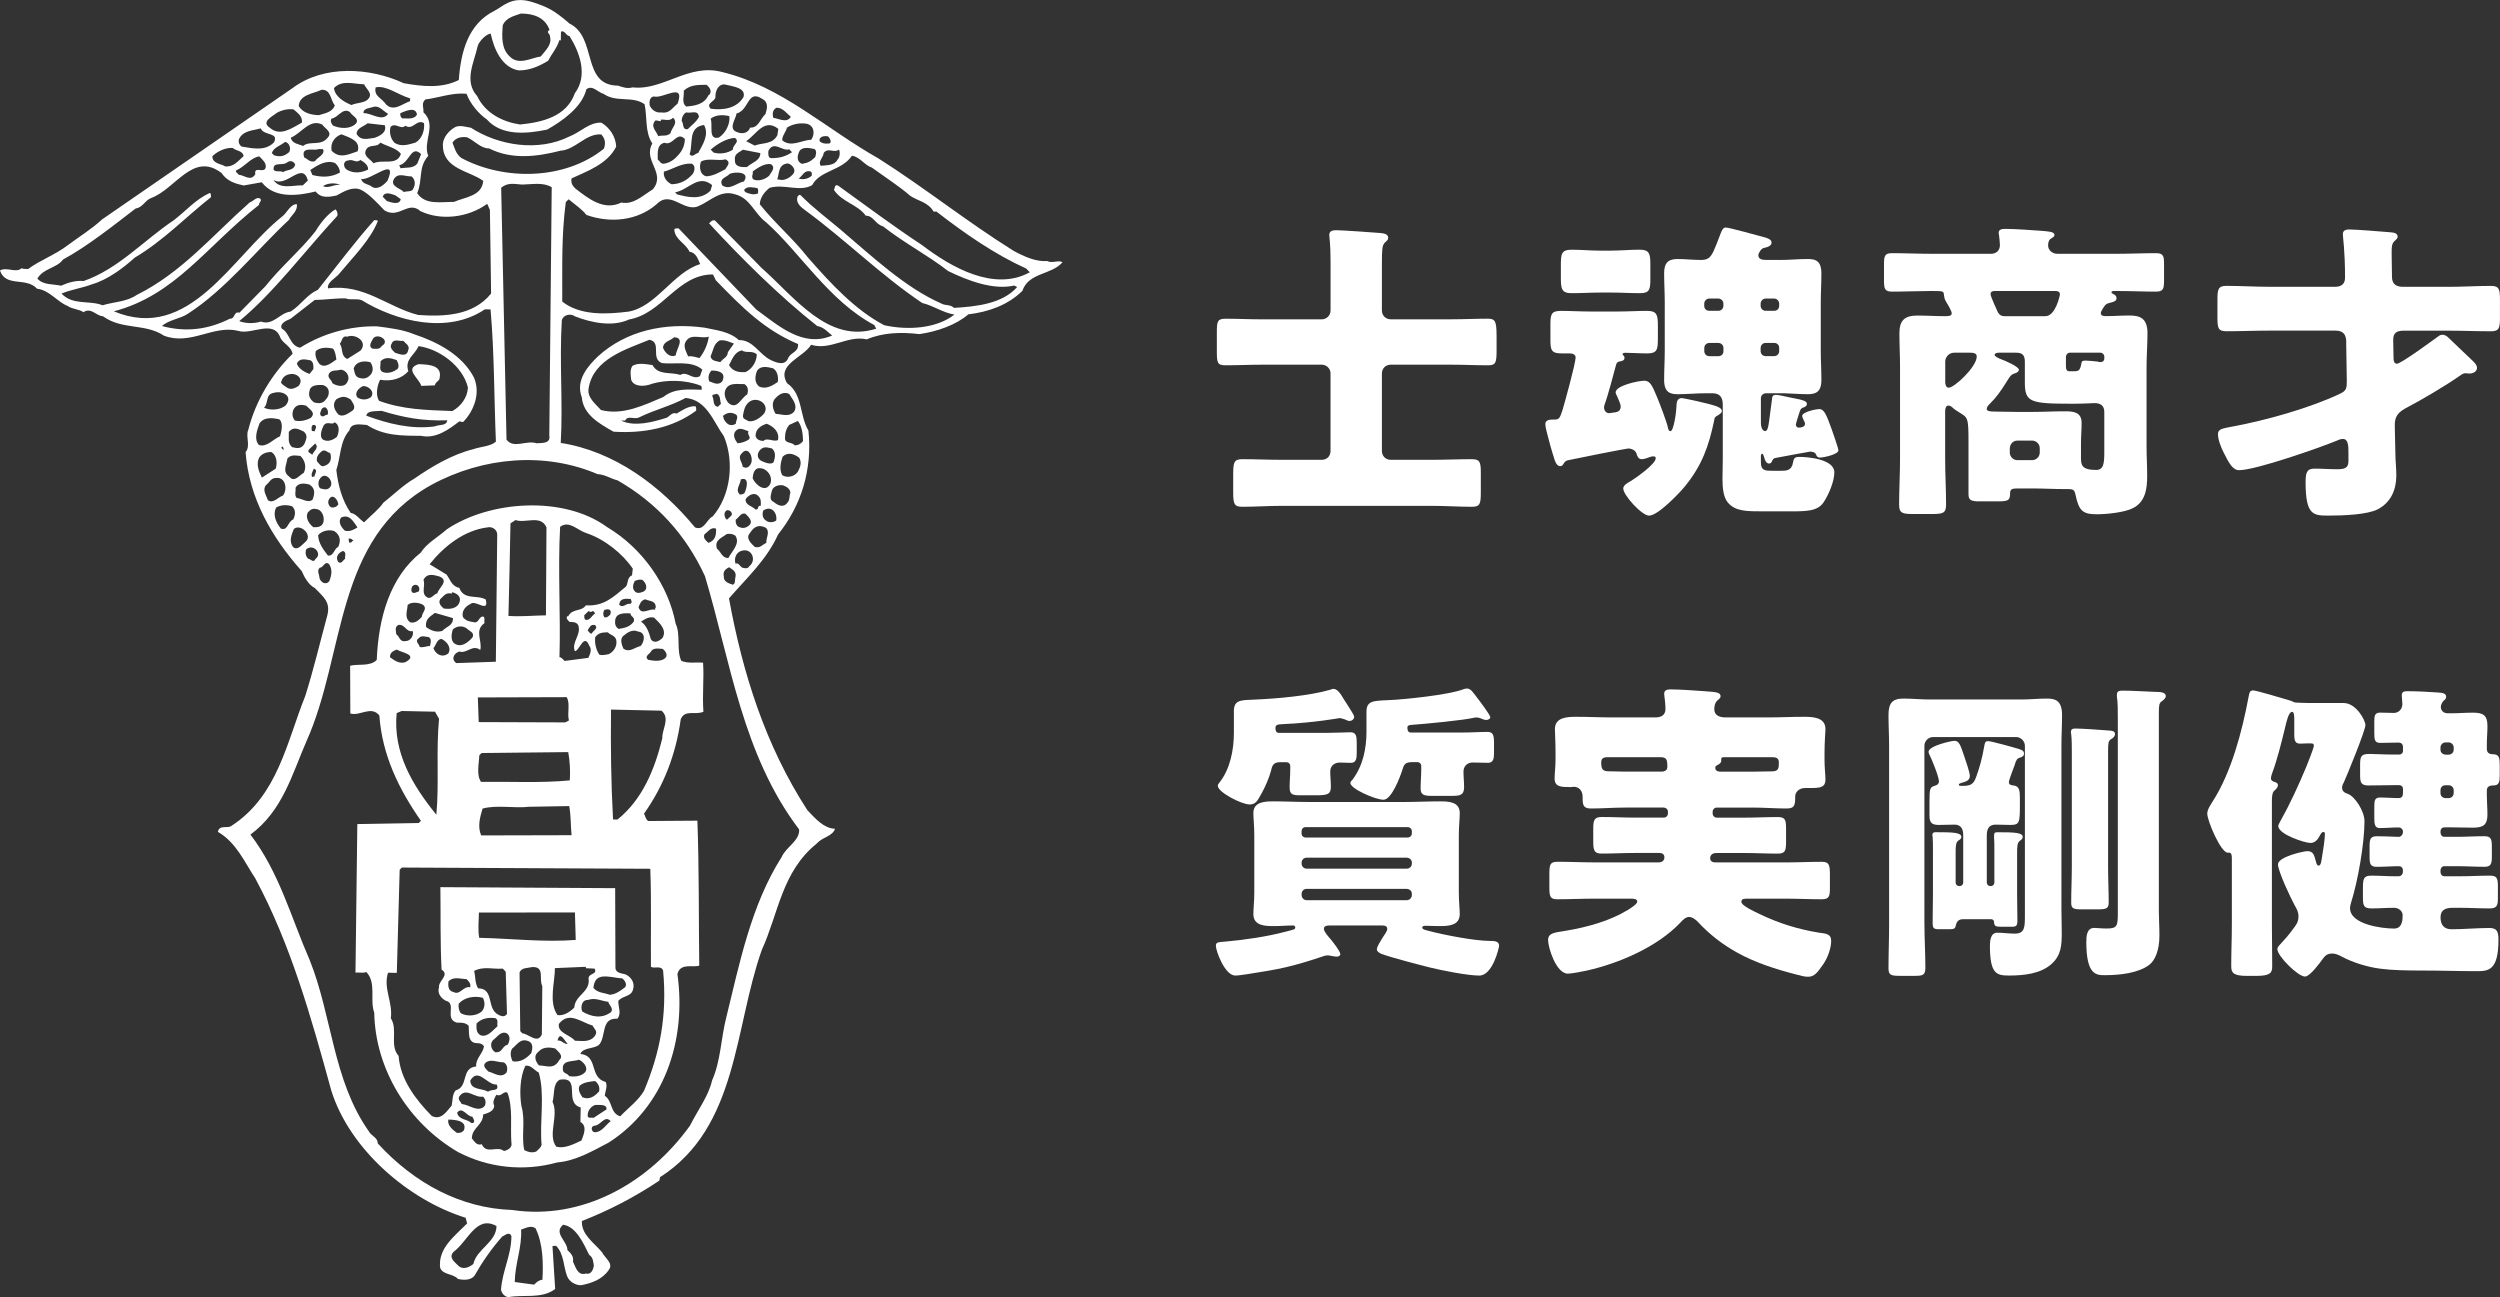
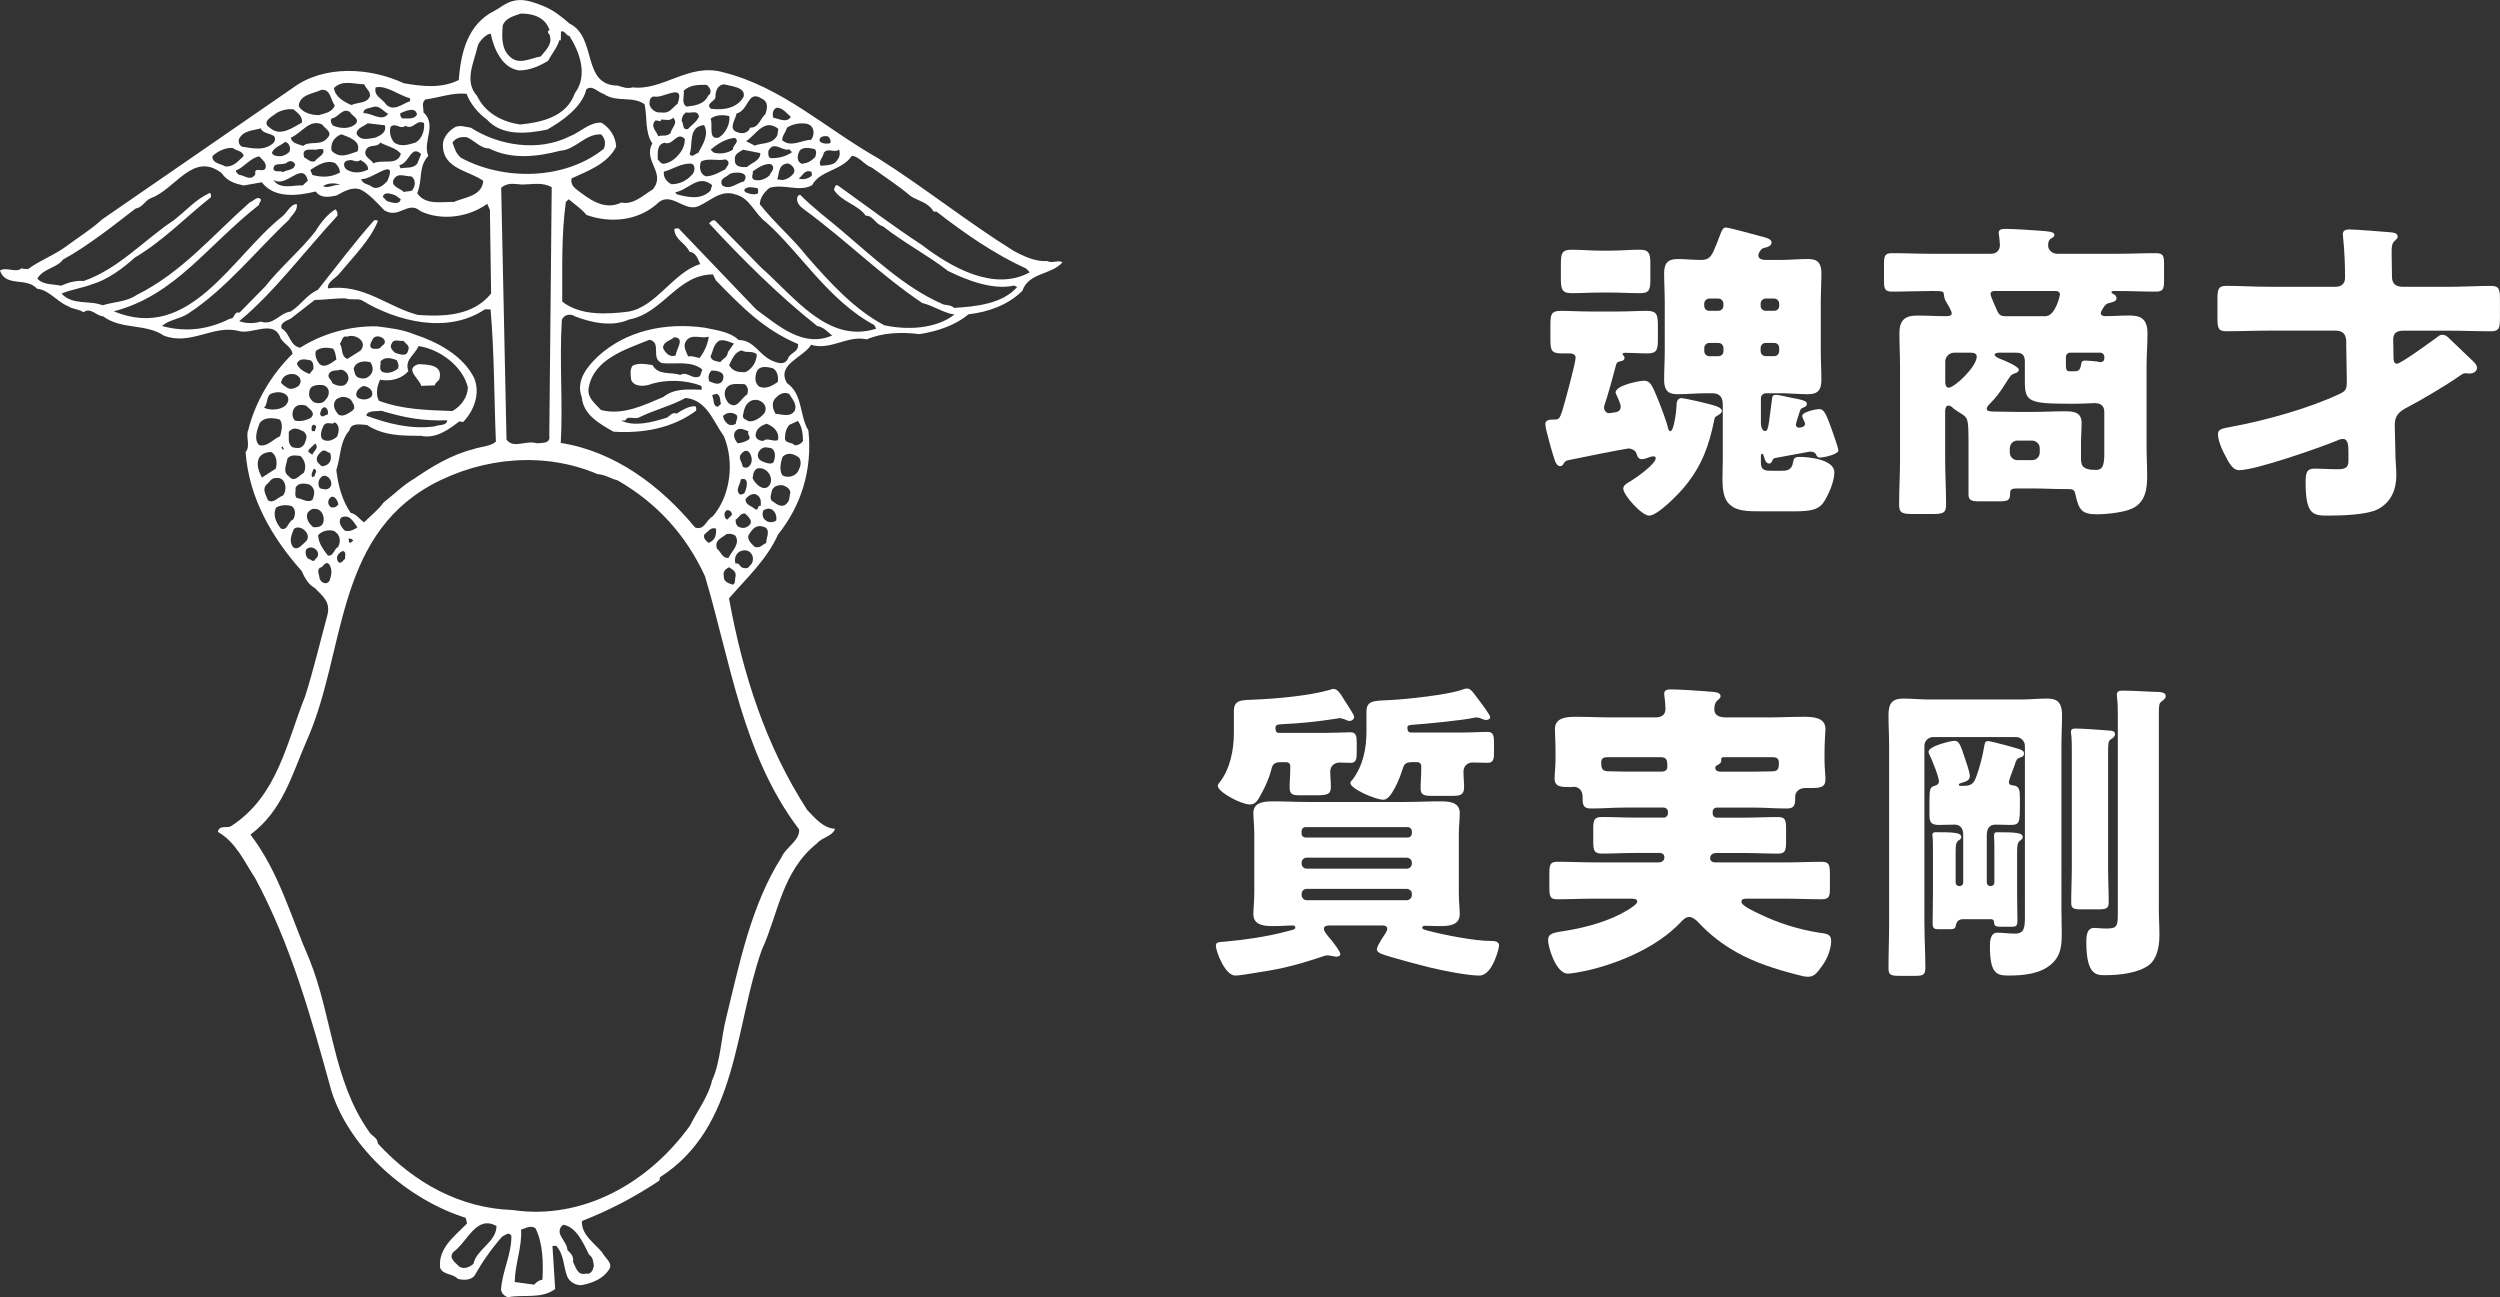
<svg xmlns="http://www.w3.org/2000/svg" id="_レイヤー_2" data-name="レイヤー 2" viewBox="0 0 567.41 294.39">
  <rect x="0" y="0" width="567.41" height="294.39" fill="#333333" stroke="none" />
  <defs>
    <style>
      .cls-1 {
        fill: #fff;
      }
    </style>
  </defs>
  <g id="_ベース" data-name="ベース">
    <g>
      <g>
-         <path class="cls-1" d="M301.99,84.77c0-1.14-.93-2-2-2h-13.51c-2.79,0-5.58.14-8.44.14-1.72,0-1.86-.64-1.86-3.07v-4.5c0-2.36.14-3,1.93-3,2.79,0,5.58.14,8.37.14h13.51c1.07,0,2-.86,2-2v-11.08c0-4.15-.29-5.51-.29-6.08,0-.93.79-1.07,1.57-1.07,1.29,0,8.51.5,10.08.64.64.07,1.72.21,1.72,1.07,0,.5-.29.64-.79,1.14-.57.64-.64,1.29-.64,5.15v10.22c0,1.14.86,2,2,2h13.73c2.79,0,5.58-.14,8.37-.14,1.93,0,1.93,1,1.93,5.15v1.93c0,2.79-.14,3.5-1.86,3.5-2.86,0-5.65-.14-8.44-.14h-13.73c-1.14,0-2,.86-2,2v17.59c0,1.14.86,2,2,2h9.44c3,0,5.93-.14,8.94-.14,1.79,0,2.07.57,2.07,2.93v4.65c0,2.57-.21,3.22-2,3.22-3,0-6.01-.21-9.01-.21h-34.18c-3,0-6.01.21-9.01.21-1.79,0-2-.72-2-3.36v-3.79c0-2.93.14-3.65,2.07-3.65,3,0,5.93.14,8.94.14h9.08c1.14,0,2-.79,2-2v-17.59Z" />
        <path class="cls-1" d="M364.2,91.78c-.07.14-.14.5-.14.71,0,.71.5,1.29,1.14,1.29.14,0,1.14-.14,1.5-.21.71-.14,1.14-.5,1.14-1.36,0-.5-.64-1.86-.86-2.36-.14-.29-.29-.57-.29-.79,0-1.57,5.22-2.65,6.51-2.65s1.79,1.07,2.86,3.65c.64,1.5,2.29,5.86,2.5,7.01.07.36.21.79.57.79.79,0,1.36-4.72,1.36-5.51,0-1.14.21-2,1.22-2,.29,0,5.86,1.14,7.87,1.86.79.29,1.22.64,1.22,1.07,0,.5-.71.86-1.29,1.22-.36.29-.36.36-.43.79-1.22,5.93-2.79,10.37-6.72,15.16-1.29,1.57-6.08,6.58-8.08,6.58-1.64,0-5.86-4.65-5.86-6.15,0-.79,1-1.29,1.86-1.79,1.14-.71,5.51-3.79,5.51-5.08,0-.36-.21-.43-.5-.43s-.43,0-.79.14c-.5.21-1.36.5-1.86.5-.86,0-1.07-.79-1.22-1.29-.21-.72-1.14-1.14-1.86-1.14-.43,0-12.01,2.29-13.59,2.65-.5.07-.79.29-1.14.86-.14.29-.36.5-.72.5-.5,0-.93-.43-1.22-1.29-.79-2.43-1.29-4.29-1.79-6.29-.14-.57-.36-1.36-.36-2,0-1,1.14-1,2.15-1,.93,0,1.14-.29,1.72-2.07.5-1.64,3-10.73,3-12.01,0-.64-.64-.93-1.29-.93h-1.86c-2.36,0-2.57-.72-2.57-3.15v-3.43c0-2.29.21-3.07,2.36-3.07s4.36.14,6.51.14h6.58c2.15,0,4.29-.14,6.51-.14s2.43.93,2.43,3.43v2.72c0,2.65-.14,3.5-2.43,3.5-1.72,0-3.43-.14-5.08-.14-.14,0-.5.07-.5.29,0,.36.43.29.43.86,0,.64-.57.71-1.29.86-.36.14-.5.29-.64.79-.5,1.93-1.93,7.22-2.57,8.94ZM365.7,56.88c2.15,0,4.29-.21,6.44-.21s2.43.86,2.43,3.22v3.5c0,2.36-.21,3.15-2.36,3.15s-4.36-.14-6.51-.14h-2.5c-2.15,0-4.29.14-6.51.14s-2.43-.93-2.43-3.5v-2.86c0-2.57.14-3.5,2.43-3.5s4.36.21,6.51.21h2.5ZM407.6,96.42c0,.29.29.64.57.64.57,0,1.5-.14,1.5-.86,0-.14,0-.21-.07-.36-.14-.29-.57-1.14-.57-1.43,0-.93,3.22-1.57,3.86-1.57,1.14,0,1.64,1.29,2.86,4.65.21.64,1.5,4.22,1.5,4.72,0,.93-3.36,1.64-4.15,1.64-.64,0-.79-.36-.93-.71-.21-.5-.86-.64-1.36-.64-.21,0-6.94,1.29-7.79,1.43-.43.07-.57.21-.79.64-.14.36-.29.64-.71.64-.72,0-1-.93-1.14-1.5-.07-.21-.21-.72-.43-.72s-.29.29-.29.5v1.5c0,1.86,1.07,1.86,2.65,1.86h1.93c1.14,0,2.43,0,2.72-1.93.14-.86.36-1.22,1.43-1.22,2.15,0,7.94.57,7.94,3.5,0,2.07-1.29,5.08-2.43,6.79-1.36,2.07-3.93,2.07-7.94,2.07h-5.43c-4.29,0-6.65,0-8.37-2-1.07-1.29-1.22-3.5-1.22-5.43,0-1.36.07-2.86.07-4.43v-12.37c0-1.57-.64-2.57-2.29-2.57h-1.79c-2,0-4,.21-6.08.21-1.64,0-3.15-.29-3.15-3.22,0-2.22.14-4.5.14-6.72v-10.8c0-2.29-.14-4.5-.14-6.72s.79-3.22,3.07-3.22c1.72,0,3.43.21,5.22.21,1.5,0,2.15-.36,2.93-2,.43-.93.93-2.22,1.57-3.93.36-.86.57-1.43,1.22-1.43.71,0,7.44,1.86,8.51,2.15,1.07.29,1.86.57,1.86,1.29,0,.64-.79,1-1.5,1.14-.57.14-.72.21-1.07.71-.21.36-.43.64-.43,1,0,.93.93,1.07,1.86,1.07h3.15c2.07,0,4.08-.21,6.08-.21,1.57,0,3.22.14,3.22,3.22,0,2.22-.14,4.5-.14,6.72v10.8c0,2.22.14,4.43.14,6.72,0,2.86-1.43,3.22-3.15,3.22-1.57,0-4.65-.21-5.22-.21h-4.22c-.64,0-1.14.5-1.14,1.14v5.51c0,1.57.64,1.93.93,1.93.5,0,.71-.57.93-2.22l.64-4.86c.07-.71.07-1.14,1-1.14.57,0,2.29.43,3,.57,3.58.64,3.93.93,3.93,1.5,0,.5-.5.71-.93.86-.43.14-.57.5-.71.93-.14.5-.86,2.57-.86,2.93ZM390.01,70.54c.64,0,1.14-.5,1.14-1.14v-.5c0-.57-.5-1.14-1.14-1.14h-2.07c-.64,0-1.14.57-1.14,1.14v.5c0,.64.43,1.14,1.14,1.14h2.07ZM391.16,78.98c0-.64-.5-1.14-1.14-1.14h-2.07c-.64,0-1.14.5-1.14,1.14v.72c0,.64.5,1.14,1.14,1.14h2.07c.64,0,1.14-.43,1.14-1.14v-.72ZM402.67,70.54c.71,0,1.14-.5,1.14-1.14v-.5c0-.57-.5-1.14-1.14-1.14h-1.93c-.64,0-1.14.57-1.14,1.14v.5c0,.64.5,1.14,1.14,1.14h1.93ZM400.74,77.83c-.64,0-1.14.5-1.14,1.14v.72c0,.64.5,1.14,1.14,1.14h1.93c.64,0,1.14-.5,1.14-1.14v-.72c0-.64-.43-1.14-1.14-1.14h-1.93Z" />
        <path class="cls-1" d="M476.82,71.11c0,.57.64.64,1.07.64,1.79,0,3.5-.14,5.29-.14,2.22,0,4.22.36,4.22,4,0,2.57-.21,5.15-.21,7.65v18.02c0,2.22.14,4.43.14,6.72,0,2.86-.36,5.93-3.29,7.36-1.86.93-5.79,1.36-8.15,1.36-3.36,0-4.08-.93-4.86-4.58-.21-1.07-.71-1.14-1.72-1.14h-.86c-2.36,0-4.79-.14-7.15-.14h-3.22c-1.29,0-1.86.07-1.86,1.07,0,1.64-.36,1.86-2.86,1.86h-4.22c-1.72,0-2.36-.29-2.36-1.57v-11.66c0-6.08-.14-5.72-2.29-7.08-.57-.36-1-.64-1.36-1-.21-.21-.57-.43-.93-.43-.57,0-.72.79-.72,1.22v10.94c0,3.43.21,6.86.21,10.3,0,2-.72,2.15-3.29,2.15h-4.15c-2.36,0-3.22-.14-3.22-2.07,0-3.43.21-6.94.21-10.37v-20.95c0-2.57-.14-5.08-.14-7.65,0-2.93,1.22-4,4.08-4,2.07,0,4.15.14,6.22.14.79,0,1.57,0,1.57-.64,0-.57-.93-2.07-1.36-2.79-.29-.5-.36-.93-.43-1.57-.07-.71-.29-.71-3.07-.71s-5.72.14-8.65.14c-1.72,0-1.86-.64-1.86-2.65v-3.58c0-1.79.14-2.5,1.79-2.5,2.86,0,5.79.14,8.72.14h13.8c1.14,0,2-.71,2-2,0-.43-.14-1.79-.21-2.29-.07-.21-.07-.36-.07-.5,0-.86,1-.86,1.64-.86,1.79,0,6.08.29,7.94.43,1.43.14,3.07.14,3.07.93,0,.36-.21.5-.71.79-.64.36-.72,1.07-.72,1.64,0,1.07,1,1.86,2.07,1.86h13.73c2.93,0,5.79-.14,8.65-.14,1.72,0,1.86.64,1.86,2.5v3.58c0,2-.14,2.65-1.86,2.65-2.86,0-5.72-.14-8.65-.14h-.93c-.21,0-.5.07-.5.29,0,.14.21.29.36.36.43.21.79.43.79,1s-.5.79-1.36,1c-.93.21-1.14.36-1.72,1.29-.21.36-.5.79-.5,1.14ZM443.5,80.05c-1.07,0-2,.93-2,2v4.72c0,.43.14,1.22.79,1.22,1.29,0,6.36-4.72,6.36-7.08,0-.79-.86-.86-1.5-.86h-3.65ZM477.6,93.49c0-1.43-.86-2-2.22-2-.14,0-2.43.14-4.65.14h-.86c-9.22,0-10.3-.43-10.3-4.86v-4.65c0-1.43-.5-2.07-1.93-2.07h-3.93c-.29,0-1,.07-1,.5,0,.36,1.07.86,1.5,1,.64.21,4,1.64,4,2.36,0,.5-.57.72-1,.86-.86.29-1,.64-2,2.22-1.22,1.93-2.07,3.15-3.72,4.79-.21.21-.57.64-.57,1,0,.5.5.64,2.15.64,1.5,0,3.29.07,4.79.07h3.43c2.43,0,4.93-.14,7.44-.14,1.93,0,3.72.21,3.72,2.65,0,1.5-.14,3.07-.14,4.58v3.29c0,1.65.14,2.79,3.43,2.79,1.72,0,1.86-1.5,1.86-4.08v-9.08ZM452.86,66.04c-.5,0-1.07.07-1.07.71,0,.36.5,1.5.86,2.36.14.36.21.5.36.79.43,1,.71,1.86,1.93,1.86h9.3c2.29,0,3.29-4.72,3.29-4.93,0-.72-.64-.79-1.22-.79h-13.44ZM456.15,102.72c0,.93.79,1.72,1.72,1.72h3.36c.93,0,1.72-.79,1.72-1.72v-1c0-.93-.79-1.72-1.72-1.72h-3.36c-.93,0-1.65.71-1.72,1.72v1ZM468.88,82.41c0,1.5.07,1.86.93,1.86h.64c1.22,0,1.64,0,1.93-1.72.07-.5.21-.71.93-.71.5,0,2.15.14,2.65.21.43.07.5.14.72.14.57,0,.93-.29.93-.93v-.29c0-.5-.43-.93-.93-.93h-6.86c-.5,0-.93.43-.93,1v1.36Z" />
        <path class="cls-1" d="M532.52,77.76c0-1.72-.57-2.72-2.43-2.72h-15.09c-3.22,0-6.44.14-9.65.14-1.93,0-2.07-.71-2.07-3.15v-4c0-2.29.14-3.15,2-3.15,3.22,0,6.51.21,9.72.21h15.02c1.29,0,2.22-.57,2.22-2.07,0-6.22-.5-9.15-.5-9.87,0-.93.79-1.07,1.5-1.07,1.5,0,7.58.5,9.3.64.64.07,1.64.14,1.64,1,0,.43-.36.64-.79,1.07-.5.5-.57,1.29-.57,2.15v.93c0,1.57.07,3.15.07,4.65v.29c0,1.72,1,2.29,2.57,2.29h10.22c3.29,0,6.51-.21,9.72-.21,1.86,0,2,.86,2,3.15v4c0,2.29-.14,3.15-2,3.15-3.22,0-6.44-.14-9.72-.14h-10.08c-1.64,0-2.43.5-2.43,2.07l.07,3.79c0,.93.07,1.64.79,1.64.93,0,8.29-5.43,9.58-6.36.21-.14.43-.21.71-.21.5,0,.86.21,1.22.5,1.14,1.07,3.93,3.79,5.01,4.79.93.86,1.64,1.5,1.64,2.22,0,.79-.79,1.29-1.72,1.29-.29,0-.64-.07-.93-.07-.57,0-1.14.5-1.57.79-2.65,1.86-8.51,5.36-11.44,6.86-2.22,1.14-3.07,2.07-3,4.36l.14,6.36c0,1.43.21,3.22.21,4.79,0,3.29-1.22,6.15-4.22,7.72-2.36,1.22-7.79,1.43-11.08,1.43-3.5,0-5.29,0-5.29-7.51,0-2.15.21-3.15,2-3.15s3.43.14,5.15.14c1.57,0,2.57-.21,2.57-1.79v-1.86c0-1.5,0-3.22-1.22-3.22-.5,0-.93.14-1.36.36-4,1.64-18.45,6.72-22.24,6.72-1.43,0-2.29-1.57-3.5-4-.57-1.07-1.29-2.93-1.29-4.15s.93-1.29,3.5-1.79c7.36-1.36,17.3-4.15,24.1-7.36,1.57-.71,1.64-1.29,1.64-3l-.14-8.65Z" />
        <path class="cls-1" d="M302.2,210.04c-1.07,0-1.72.07-1.72.79,0,.64,1,1.72,1.72,2.57.43.57,2,2.5,2,3.15,0,.36-.36.57-.79.57s-1.07-.14-1.5-.21c-.21-.07-.43-.07-.64-.07-.36,0-.86.14-1.22.29-7.08,2.36-9.8,2.86-17.16,4-.57.07-1.93.29-2.5.29-2.43,0-4.43-5.65-4.43-6.72,0-.86.43-.86,2.22-1,4.15-.36,9.51-1.14,13.51-2.22,1.93-.5,2.29-.5,2.29-1,0-.29-.29-.43-.5-.43-1.43,0-2.79.14-4.22.14-2,0-4.79,0-4.79-2.72,0-1.07.21-2.93.21-4.93v-13.01c0-2.07-.21-3.86-.21-5,0-2.57,2.65-2.65,4.58-2.65,2.57,0,5.22.14,7.87.14h22.02c2.57,0,5.22-.14,7.87-.14,1.93,0,4.5.07,4.5,2.65,0,1.43-.21,3.07-.21,5v13.01c0,2,.21,3.86.21,4.93,0,2.72-2.79,2.72-4.79,2.72-.93,0-1.93-.07-2.93-.07-.29,0-.79,0-.79.43s.93.57,1.43.72c3.5.93,10.51,2.29,14.01,2.29.79,0,2,0,2,1.07,0,.43-1.43,6.79-4.5,6.79-2.57,0-8.37-1.14-11.01-1.79-2.29-.57-9.22-2.36-11.23-3.15-.43-.21-1-.5-1-1,0-.57.64-1.57,1.07-2.29.14-.21.29-.43.36-.57.29-.43.93-1.29.93-1.79,0-.72-.64-.79-1.43-.79h-11.23ZM280.04,161.49c0-2.72,1.57-2.57,5.01-2.72,4.86-.21,12.16-.86,16.87-2.22.21-.07.5-.21.64-.21,1,0,1.64,1,2.57,2.57.5.79,1,1.5,1.72,2.72.21.36.5.79.5,1.14s-.43.86-1.07.86c-.36,0-.72-.21-1.07-.36-.29-.07-.86-.29-1.14-.29-.07,0-5.93,1.07-12.73,1.36-1.43.07-1.86.14-1.86.93,0,.5.14,1.07.79,1.07h10.65c2,0,4.58-.14,5.58-.14,1.29,0,1.43.86,1.43,2.43v2.15c0,1.29-.07,2.36-1.36,2.36-.86,0-1.64-.07-2.5-.07-1.22,0-2.15.79-2.15,2s.14,2.36.14,3.5c0,1.72-.79,1.93-3.36,1.93h-3.43c-1.79,0-2.57-.07-2.57-1.79,0-1.36.14-2.65.14-4v-.86c0-.5-.36-.86-.86-.86h-1.5c-1.64,0-1.79,1.07-2,1.93-.43,1.64-1.29,3.58-2.07,5.01-1,1.86-1.43,2.65-2.79,2.65-1.86,0-7.22-2.79-7.22-4.22,0-.21.14-.5.29-.64,2.5-3.07,3.36-7.51,3.36-11.37v-4.86ZM319.51,190.09c.5,0,.93-.43.93-.93v-.5c0-.5-.43-.93-.93-.93h-23.24c-.5,0-.86.43-.86.93v.5c0,.57.36.86.86.93h23.24ZM296.56,194.66c-.64,0-1.14.5-1.14,1.14v.21c0,.64.5,1.14,1.14,1.14h22.74c.64,0,1.14-.5,1.14-1.14v-.21c0-.64-.43-1.07-1.14-1.14h-22.74ZM296.56,201.74c-.64,0-1.14.5-1.14,1.14v.29c0,.57.5,1.14,1.14,1.14h22.74c.64,0,1.14-.57,1.14-1.14v-.29c0-.64-.43-1.07-1.14-1.14h-22.74ZM320.22,173c-1.36,0-1.64.72-1.93,1.72-.5,1.57-2.43,6.79-4.29,6.79s-7.51-2.5-7.51-3.79c0-.29.21-.5.5-.79,2.36-3.15,3.15-7.01,3.15-10.87v-4.5c0-2.5,1.5-2.5,4.93-2.65,3.72-.14,13.8-1.22,16.95-2.43.36-.14.57-.21.93-.21.86,0,1.36.86,2.29,2.07.5.64,3,3.93,3,4.43,0,.43-.57.64-.93.64s-.93-.21-1.22-.36c-.36-.14-.64-.21-.93-.21-.21,0-.43,0-.64.07-2.5.57-10.73,1.36-13.66,1.57-.86.07-1.43.07-1.43.64,0,.5.07,1.14.79,1.14h11.58c2,0,3.93-.14,5.86-.14,1.29,0,1.43.93,1.43,2.43v2.36c0,1.22-.14,2.22-1.36,2.22-.64,0-2.43-.07-3.5-.07-1.22,0-2.07.86-2.07,2.07s.14,2.36.14,3.57c0,1.86-1.14,1.93-2.72,1.93h-4.86c-1.86,0-2.29-.5-2.29-1.72,0-1.43.14-2.79.14-4.15v-.93c0-.5-.36-.79-.79-.86h-1.57Z" />
        <path class="cls-1" d="M368.78,183.29c-2.57,0-5.15.21-7.72.21-1.79,0-1.86-.93-1.86-2.43v-.21c0-1.57-1-2.29-2-2.29-.21,0-.43.07-.71.07-2.07,0-3.65,0-3.65-1.93,0-1,.21-2.86.21-4.29v-1.72c0-2.15-.14-4.5-.14-5.22,0-2.72,2.86-2.79,4.86-2.79,2.72,0,5.51.14,8.22.14h9.72c1.29,0,2.29-.5,2.29-1.93s-.29-3-.29-3.43c0-.93.79-1,1.57-1,1.93,0,5.94.29,7.94.43.29.07.64.07.93.07,1.36.14,2.36.21,2.36,1.07,0,.36-.36.64-.79,1-.5.5-.64,1.22-.64,1.93,0,1.5,1.36,1.86,2.57,1.86h9.51c2.72,0,5.51-.14,8.22-.14,2,0,4.93.07,4.93,2.79,0,.5-.21,3-.21,5.22v1.93c0,1.57.21,3.29.21,4.29,0,1.72-1.07,1.93-3.22,1.93h-1.36c-1.5,0-2.29,1-2.29,1.93v.29c0,1.72-.21,2.43-1.93,2.43-2.57,0-5.08-.21-7.65-.21h-8.22c-.5,0-.93.43-.93.93v.43c0,.5.43.93.93.93h6.15c2.57,0,5.15-.14,7.72-.14,1.72,0,1.86.71,1.86,2.72v2.79c0,2.07-.14,2.79-1.86,2.79-2.57,0-5.15-.14-7.72-.14h-6.22c-1.22,0-1.43.79-1.43,1.14,0,1,.93,1,1.43,1h15.52c2.79,0,5.58-.14,8.37-.14,1.72,0,1.86.71,1.86,3v2.93c0,1.86-.14,2.57-1.86,2.57-2.79,0-5.58-.14-8.37-.14h-8.29c-.93,0-1.57,0-1.57.71,0,.93,3.15,2.29,4,2.72,4.43,2.15,8.79,3.5,13.59,4.29,1.5.21,2.79.21,2.79,1.86s-.79,3.86-1.79,5.29c-1.36,1.93-2,2.86-3.5,2.86-.79,0-1.79-.29-2.57-.5-4.5-1.14-9.44-2.72-13.51-5-3.22-1.79-6.22-4.08-8.79-6.86-.43-.5-1.36-1.22-2.07-1.22-.79,0-1.5.72-2,1.29-5.22,5.51-13.87,9.22-21.16,10.87-.93.21-3.5.71-4.36.71-2.72,0-4.5-6.01-4.5-7.58,0-1.72,1.5-1.72,4-2.15,4.79-.79,10.01-2.22,14.09-4.72.5-.29,2.15-1.36,2.15-1.86,0-.64-.64-.71-1.57-.71h-8.15c-2.79,0-5.65.14-8.44.14-1.64,0-1.79-.64-1.79-2.79v-2.86c0-2.22.14-2.86,1.86-2.86,2.79,0,5.58.14,8.37.14h14.52c1,0,1.36-.57,1.36-1.14,0-.72-.5-1-1.14-1h-5.43c-2.57,0-5.08.14-7.65.14-1.79,0-1.93-.79-1.93-2.93v-2.65c0-2,.21-2.72,1.93-2.72,2.57,0,5.15.14,7.65.14h6.44c.5,0,.93-.43.93-.93v-.43c0-.5-.36-.86-.93-.93h-8.79ZM377.07,175.14c.71,0,1.36-.29,1.36-1.07,0-1.64-.14-2.22-1.64-2.22h-11.94c-.79,0-1.43.21-1.43,1.14,0,1.5.21,2.07,1.79,2.07h.14c1.14,0,2.29.07,3.43.07h8.29ZM397.88,175.14c1.43,0,2.86-.07,4.29-.07,1.5,0,1.57-.71,1.57-2,0-1-.64-1.22-1.5-1.22h-10.65c-.57,0-.93,0-.93.43v.36c0,.5-.43.79-.86,1-.29.14-.5.29-.5.64,0,.43.29.86,1.22.86h7.36Z" />
        <path class="cls-1" d="M436.78,209.75c0,3.29.21,6.65.21,9.94,0,1.64-.64,1.79-2.36,1.79h-3.36c-2.07,0-2.65-.14-2.65-1.72,0-3.36.14-6.65.14-10.01v-40.47c0-2.29-.14-4.65-.14-7.01,0-2.65.86-3.72,3.36-3.72,1.93,0,3.93.21,5.93.21h20.81c1.93,0,3.93-.21,5.86-.21,1.79,0,3.43.36,3.43,3.72,0,2.36-.14,4.65-.14,7.01v36.97c0,1.79.07,3.58.07,5.43,0,2.72-.07,5.08-2.29,7.08-2.5,2.29-6.44,2.65-9.65,2.65-2.79,0-4.36-.29-4.36-6.72,0-1.14.14-3,1.65-3,1.36,0,2.65.21,4,.21,2.29,0,2.29-1.5,2.29-4.22v-38.4c0-1.07-.93-2-2-2h-18.81c-1.07,0-2,.86-2,2v40.47ZM455.94,177.5c0,.71.64.71,1.14.79,1.22.14,1.36,1.14,1.36,2.79v1.57c0,4.08-.07,4.58-2.15,4.58-1.07,0-2.22-.07-3.36-.07-1.57,0-2,1.07-2,2.43v10.73c0,.43.36.79.79.79h.14c.43,0,.79-.36.79-.79v-7.29c0-1.22,0-2.36-.07-3.07v-.36c0-.64.29-.71.72-.71,3.93,0,5.79.07,5.79,1.07,0,.43-.36.64-.64.86-.57.43-.64,1.07-.64,2.86v9.22c0,2,.07,4.08.07,6.08,0,1.14-.29,1.36-1.29,1.36h-1.57c-2,0-2.29,0-2.43-.86,0-.43-.07-.86-.79-.86h-6.15c-1.14,0-1.57.5-1.79,1.57-.14.64-.5.71-1.57.71h-2.22c-1.14,0-1.43-.21-1.43-1.36,0-2.22.07-4.36.07-6.58v-9.94c0-1.22,0-2.36-.07-3.07,0-.07-.07-.29-.07-.36,0-.57.29-.71.72-.71,4,0,5.86.07,5.86,1.07,0,.43-.36.64-.72.86-.5.43-.57,1.07-.57,2.72v6.79c0,.43.36.79.79.79h.14c.43,0,.79-.36.79-.79v-10.87c0-1.22-.5-2.29-1.93-2.29-1.14,0-2.36.07-3.58.07-1.72,0-2.15-.57-2.15-2.22v-3c0-3.22.14-3.36,1.36-3.72.43-.14.79-.43.79-.93,0-1.07-1.64-5.08-2.22-6.22-.07-.14-.14-.36-.14-.5,0-1.36,5.22-2.5,5.86-2.5,1.07,0,1.36.86,2.29,3.65.29.86,1.22,3.5,1.22,4.29,0,1-.71,1.29-2,1.64-.21.07-.5.14-.5.43,0,.21.36.21.5.21h.43c1.72,0,2.43-.36,3-2,.72-1.93,1.43-4.5,1.79-6.72.21-1.29.36-1.43.93-1.43.71,0,5.86,1.43,7.01,1.79.93.29,1.14.57,1.14,1.07,0,.43-.29.64-.64.79-.72.21-.93.29-1.22,1-.07.14-.14.36-.21.64-.43,1.22-1.36,3.5-1.36,4ZM478.46,196.74c0,2.72.14,5.43.14,8.08,0,1.43-.57,1.57-2.65,1.57h-3.43c-1.86,0-2.43-.14-2.43-1.5,0-2.72.14-5.43.14-8.15v-25.74c0-1.57,0-3.15-.14-4.36-.07-.14-.07-.36-.07-.5,0-.71.5-.79,1.07-.79,1.14,0,5.86.29,7.22.43,1,.07,1.72.07,1.72.86,0,.5-.5.93-.93,1.14-.57.43-.64.71-.64,2.86v26.1ZM489.97,206.46c0,1.64.14,3.72.14,5.86,0,3.29-.93,5.58-2.29,6.65-2.43,1.86-6.58,2.36-10.08,2.36-1.93,0-4.22,0-4.22-7.51,0-1.29.07-3.22,1.79-3.22.5,0,1.72.14,2.79.14,2.57,0,2.57-.64,2.57-3.93v-43.69c0-1.79,0-3.79-.21-5.01v-.5c0-.79.64-.86,1.29-.86,2.5,0,5.08.21,7.65.29.64,0,2.15,0,2.15.93,0,.57-.5.86-.93,1.22-.57.36-.64.93-.64,2.72v44.55Z" />
-         <path class="cls-1" d="M524.15,168.71c-.93,0-1.5.07-2.07.07-1.14,0-1.36-.64-1.36-2.07v-3.15c0-.93,0-2-.5-2-.79,0-1.29,2.29-1.64,3.79-.79,3.22-1.72,7.01-2.86,10.08-.14.43-.29.79-.29,1.22,0,1.07,1.57.57,1.57,1.57,0,.57-.57,1-.93,1.36s-.43,1.36-.43,2.22v27.89c0,3.22.07,6.44.07,9.65,0,1.5-.5,2.15-3.65,2.15h-2.07c-3,0-3.58-.64-3.58-2.15,0-3.22.14-6.44.14-9.65v-14.87c0-.64-.07-1.29-.57-1.29h-.36c-1.57,0-4.65-7.22-4.65-8.87,0-.93.79-2.07,1.29-2.86,4.15-6.51,6.58-15.59,8.08-23.6.21-1.07.29-1.5,1.07-1.5.64,0,6.65,1.79,7.87,2.15.57.14.86.29,1.5.57.14.07,3,.14,3.36.14h7.79c2.79,0,4.93,3.86,4.93,5.01,0,1.22-4.15,11.37-4.93,13.08-.21.36-.36.71-.36,1.14,0,.79.57,1.14,1.22,1.36,1.72.57,3.86,4,3.86,6.22,0,5.08-1.5,13.66-3.07,18.59-.07.29-.21.79-.21,1.14,0,3.72,7.22,4.65,10.01,4.65,1.93,0,1.93-2.15,1.93-3.07,0-.79-.79-1.64-1.93-1.64-1.72,0-3.43.14-5.15.14s-1.93-.64-1.93-2.43v-2.36c0-1.93.21-2.65,1.86-2.65,1.79,0,3.58.14,5.36.14h.86c.64,0,1-.5,1-1.14,0-.72-.21-1.14-1-1.14-1.64,0-3.29.14-4.93.14-1.43,0-1.64-.64-1.64-2.22v-2.5c0-1.57.21-2.22,1.64-2.22,2.29,0,3.93.14,5.01.14.43,0,.93-.5.93-1.14,0-.57-.43-1-1-1-1.43,0-2.86.14-4.29.14-1.07,0-1.22-.86-1.22-2.22v-2.72c0-1.36.14-2,1.36-2,1.36,0,2.79.14,4.15.14.86,0,1-.57,1-1.22v-.93c0-.43-.36-.79-.86-.79h-.93c-2,0-4.08.07-6.08.07-1.57,0-1.86-.64-1.86-2.22v-2.57c0-2,.36-2.36,2.22-2.36,1.14,0,3,.14,5.72.14h.93c.5,0,.86-.36.86-.79v-.86c0-.72-.36-1.07-1.07-1.07-1.36,0-2.72.07-4.08.07-1.22,0-1.36-.64-1.36-2.22v-2.72c0-1.22.14-1.93,1.29-1.93,1.07,0,2.15.07,3.15.07,1.14,0,1.93-.93,1.93-2,0-.43-.14-1.72-.14-2,0-.93.71-.93,1.43-.93,1.79,0,4.86.14,6.72.29,1,.07,1.93.14,1.93,1,0,.43-.29.64-.64.93-.29.36-.57.86-.57,1.36,0,.71.5,1.43,1.57,1.43h.86c1.64,0,3.22-.14,4.86-.14,2.29,0,3.29.57,3.29,3,0,1.43-.14,2.86-.14,4.29v.93c0,1.14.93,1.22,1.43,1.22,1.36,0,1.5.86,1.5,2.43v2.43c0,1.36-.14,2.22-1.43,2.22-.57,0-1.5.07-1.5,1.14v1.22c0,1.36.14,2.79.14,4.22,0,2.36-.93,3-3.29,3-1.57,0-3.22-.07-4.86-.07h-1.64c-.5,0-.86.36-.86.86v.36c0,.5.36.93.86.93h2.79c2.15,0,4.22-.14,6.36-.14,1.5,0,1.64.79,1.64,2.43v2.29c0,1.5-.21,2.22-1.64,2.22-2.15,0-4.22-.14-6.36-.14h-2.79c-.5,0-.86.43-.86.93v.43c0,.5.36.93.86.93h3.65c2.22,0,4.5-.14,6.72-.14,1.64,0,1.79.64,1.79,2.57v2.72c0,1.5-.29,2.15-1.86,2.15-2.22,0-4.43-.14-6.65-.14h-1.79c-1.5,0-2.72.43-2.72,2.15s.79,2.72,2.5,2.72c2.86,0,5.72-.29,8.58-.29,1.64,0,2.07.71,2.07,2.65,0,7.15-2.36,7.15-5.08,7.15-3.86,0-7.79-.14-11.65-.14-4.29,0-7.51-.07-10.15-.43-2.86-.36-6.29-1.43-8.79-2.79-.72-.36-1.29-.64-2.07-.64-1.07,0-1.57.43-2.15,1.22-.64.93-2.93,4-4,4-1.64,0-6.29-4.65-6.29-6.22,0-.36.29-.72.5-.93,1.07-1.14,2.15-2.36,3.07-3.65.71-.93,1.22-1.57,1.22-2.86,0-1-.36-1.64-.86-2.5-.86-1.57-3.79-7.72-3.79-9.3,0-1.72,5.86-3,6.65-3,1.5,0,1.57,1.07,2,2.5.07.29.21.79.57.79.57,0,.64-1.22.79-2.07.21-1.07.64-4.08.64-5.08,0-.21-.07-.5-.29-.5-.43,0-.64.43-.79.71-.5.93-1.07,1.79-2.22,1.79-1.22,0-7.29-1.93-7.29-3.86,0-.21.29-.72.36-.86,2.29-4.08,4.22-8.29,6.01-12.58.29-.72,1.72-4.29,1.72-4.79,0-.43-.29-.5-.64-.5h-.36ZM555.76,171.28c.64,0,1.14-.5,1.14-1.14v-.5c0-.57-.5-1.14-1.14-1.14h-.72c-.64,0-1.14.57-1.14,1.14v.5c0,.64.43,1.07,1.14,1.14h.72ZM555.04,178.22c-.71,0-1.14.5-1.14,1.14v.64c0,.64.5,1.14,1.14,1.14h.72c.64,0,1.14-.5,1.14-1.14v-.64c0-.64-.5-1.14-1.14-1.14h-.72Z" />
      </g>
      <g>
        <path class="cls-1" d="M237.69,59.24c-2.55.22-5.26-1.02-7.64-2.31-10.86-6.79-20.03-14.22-30.66-20.96-12-6.77-21.94-16.31-35.43-19.61-7.69-2.08-13.47,4.26-20.37,3.47-1.28.34-2.14,0-3.31-.39-8.42-.05-4.63-11.02-11.07-14.12,0,0-2.01-1.86-4.03-3.04-2.02-1.18-4.74-1.92-4.74-1.92-4.38-1.23-6.31,1.13-8.23,2.1-6.03,3.01-7.62,9.39-8.08,15.7-3.91,1.96-8.31,1.46-12.48.73-7.7-3.58-18.11-4.22-25.23,1.09l-43.24,29.81c-2.46,2.27-5.23,3.94-7.82,5.88-2.82,2.17-6.35,3.41-8.99,5.4-.45-.1-1.09.07-1.45-.21-1.25,1.2-3.36-.35-4.93.53,1.33,3.9,5.97,1.41,8.42,4.14,2.77.29,4.49,2.92,6.97,3.93,1.07.75,2.49.65,3.56,1.4,1.71-1.19,2.85.84,4.44.92,4.26,3.14,9.61,1.57,13.83,4.4,6.05,2.32,11.16-2.49,16.86-1.09,3.03,1.02,8.12-2.78,9.61,1.67.79,1.38,2.37,1.83,2.74,3.52-4.7,4.58-8.43,10.73-10.07,17.3-.67,1.44.6,3.61-.61,5.04.77,10.39,5.9,19.29,12.74,26.99.61,1.47,1.66,3.22,2.97,3.84,1.91,2,3.66,3.17,2.82,6.29-1.63,6.02-3.09,12.22-4.99,18.23-4.19,10.42-6.23,22.61-16.7,29.44-.88.75-2.81-.34-3.13,1.39,4.18,2.41,6.04,6.86,8.46,10.51,8.05,14.92,12.73,31.63,17.28,48.2,4.17,13.38,17.57,24.86,30.49,28.88l.34,1.28c-2.84,2.89-6.63,5.63-6.13,10.06.65,1.7,2.89,1.25,4.04,2.54,1.04.25,2.9.43,3.79-.78,1.75-3.1,3.82-6.06,6.25-8.83.64-.26,1.57-1.24,2.1-.14,0,4.37-2.09,7.96-2.36,12.23.21.87.74,1.43,1.6,1.67,3.43-.7,7.59.48,10.69-1.86l-.61-9.75.82-.07c1.82,1.91,1.63,4.58,2.49,6.88.52,1.38,2.05,2.13,3.23,2.07,2.33-.45,4.81-1.31,6.27-3.51,1.08-1.48-.94-2.66-1.55-3.95-1.86-2.22-4.74-4.01-4.58-7.11,6.1-2.37,11.99-5.43,17.58-9.17l.15-.77c17.72-11.35,16.8-33.8,23.1-51.59,3.78-8.24,4.53-17.78,12.5-24.16,1.21-1.43,3.54-1.6,4.12-3.32-2.63-.15-4.41-2.28-6.28-4.23-9.51-14.68-14.66-30.94-17.79-48.07,4.25-4.87,8.61-8.87,11.14-14.5,5.24-6.53,7.83-14.71,6.89-23.6-2.06-3.37-1.23-8.26-4.86-10.75-2.5-4.28,3.72-5.79,5.47-8.71,4.43,1.37,8.28-2.23,12.63-1.23,3.68-1.56,7.82-1.69,11.95-1.19,4.06-.59,8.33-2.09,11.11-4.49,4.56-.54,8.96-2.08,12.26-5.33,1.41-4.2,6.63-3.59,9.11-6.49-.9-.57-2.28.31-3.45-.26ZM190.43,33.95c.26.55.24,1.73-.37,2.31-.62,1.31-2.39,1.22-3.76,1.37-.75-.97.59-1.9.66-2.94,1.07-1.3,2.27.14,3.47-.75ZM187.9,30.94c.49.33,1.15,1.76-.04,1.64-.73.07-1.32-.08-1.81-.49-.29-1.14,1.07-1.3,1.84-1.14ZM185.02,35.66c-1.07,1.02-1.62,1.29-2.99,1.53-1.26-.48-1.14-1.84-.57-2.92.75-1.08,2.52-.63,3.42-.43.58.42.29,1.33.14,1.82ZM184.24,39.87c-.79.76-2.16,1-2.97.62.92-.53,1.18-1.93,2.67-1.58.41.14.31.6.3.96ZM182.91,28.06c1.86.27,2.18,2.28,1.2,3.67-2.19.04-4.5,1.81-6.56.13-.12-.96.81-1.85,1.06-2.89,1.2-.79,2.85-1.12,4.3-.91ZM172.05,43.88c-.92.44-1.91.14-2.82-.24-.13-.14-.45-.37-.26-.64.7-.85,2.1-.41,2.92-.3.31.33.12.78.16,1.19ZM156.96,37.14c.99.39.69,1.74.27,2.33-1.31,1.52-2.87,2.3-4.79,2.35-1.04-.43-1.97-1.59-1.76-2.86,2.06-.55,3.91-1.96,6.27-1.82ZM156.51,34.99c.87-2.26-.46-6.15,3.28-6.62,1.23,2.21-.33,4.5-1.32,6.34-.64.08-1.35,1.2-1.96.27ZM161.63,42.02l-.39,1.26c-2.19,2.18-5.08,1.48-7.57.84l-.45-.46c3.11-.57,5.28-4.25,8.41-1.64ZM160.35,40.03c-1.59-.35-1.68-2.31-1.25-3.35,1.52-.92,4.05-.05,5.56-.52,1.39.71.33,1.55-.05,2.27-1.38.7-2.67,1.49-4.27,1.59ZM166.36,33.93c-1.2.88-3.12,1.12-4.43.68l-.62-.65c1.35-1.2,3.51-2.56,5.47-2.66,1.3.89-.58,1.62-.42,2.63ZM168.63,33.98l3.94.77c0,1.77-1.96,2.14-3.03,3.16-1.18.07-2.82.03-2.74-1.56-.2-1.42.86-1.71,1.83-2.37ZM163.14,31.22c-2.52.63-1.26-2.89-1.86-4.27,1.16-.93,2.84-.94,4.25-.59.24,1.64-.77,3.85-2.38,4.86ZM165.6,39.47c1.1-.52,4.79-.58,3.24,1.71-1.64.33-3.18,2.07-4.93.89-.78-1.65,1.04-1.8,1.69-2.6ZM170.99,40.72c-.58-.61-.02-1.05-.14-1.82,1.02-.71,2.64-1.9,4.13-1.64,1.16.85.05,1.73-.37,2.59-.98.93-2.53,1.35-3.61.88ZM175,35.89c-.68-.06-.66-.97-.6-1.65,1.23-2.43,3.09.16,4.74-.35l.62.65c-1.39.97-2.94,1.39-4.76,1.35ZM178.44,37.15c.78-.39,2.52,1.24,1.59,2.31-.65.8-1.53,1.29-2.49,1.4l-1.14-.16c.48-1.08.16-3.18,2.04-3.55ZM176.26,24.45c1.37-.06,2.38,1.37,3.23,2.07-.94,1.53-2.78.35-3.96.23-.26-.83-.23-1.83.73-2.31ZM176.65,29.24l-.21,1.45c-1.14,2.16-3.4,1.65-5.15,2.35-.67-.33-1.26-.66-1.94-1,2.26-1.45,4.08-5.33,7.3-2.8ZM172.98,22.43c1.53.76,1.13,2.3.74,3.47-1.16,1.02-1.57,3.2-3.48,3.06-.35,1.22-1.76,1.51-2.8,1.08-2.35-.69-.44-2.97-.27-4.28,2.88-.71,2.44-5.54,5.81-3.33ZM162.38,22.06c-.06-1.27.52-2.9,2.02-2.91,1.67.45,4.99.66,4.35,2.87-1.51,2.6-4.66,3.04-7.43,2.66-1.25-1.21.99-1.66,1.06-2.62ZM155.18,20.58c1.53-1.38,3.21-1.3,5.13-1.34.85.52,1.46,1.81.45,2.42-.96,2.07-3.1,2.34-4.97,2.53-1.21-.8-.45-2.42-.6-3.61ZM155.71,25.51c1.18.3,2.7-.71,2.93,1.02-.71,1.3-1.45,1.65-2.52,2.76-1.33.29-.88-1.2-1.41-1.85.02-.82.35-1.49,1-1.93ZM155.44,31.55c-.03,1.45-.56,2.67-1.59,3.74-.89,1.03-2,1.73-3.27,1.88-.64-.01-.9-.66-1.3-.98.03-1.46-.29-3.37,1.54-3.79,1.94.81,2.79-2.76,4.62-.85ZM148.8,27.31l1.18.21v-.36c.88-.12,1.96.45,2.79-.44,1.25,1.21-.37,2.31-.58,3.49-.84.89-1.96.37-2.79.71-.38-1.15-1.95-2.23-.6-3.61ZM148.42,21.89c1.94.63,7.17-3.39,5.38,1.62-1.39,1.15-1.87,2.32-3.77,2.01-1.19.16-2.26-.69-2.6-1.7-.07-.82.04-1.82,1-1.93ZM114.1,5.76c.72-1.76,2.59-2.13,4.11-2.68,3.01-.03,5.58.99,6.52,3.74-.97.48.21.87.1,1.5.51,1.83-1.07,3.16-2.1,4.5-2.19.31-4.96,2.08-7.01.03-1.96-1.77-1.81-4.5-1.62-7.09ZM108.4,10.5c.35-1.22,2.07-2.87,2.98-2.85.7,3.34,2.47,7.7,6.37,8.33,2.5,0,4.62-.95,6.65-2.18.81-1.57,2.02-2.91,2.56-4.68l.32.05.04-2c.92-.35,1.12.98,1.93,1,2.37,3.78,4.22,8.96,1.22,12.99-1.89,5.37-7.56,6.61-12.44,7.1-3.95-.59-7.86-2.54-9.73-6.45-3.07-3.39-.7-7.61.11-11.33ZM96.53,22.58c3.24-.43,6.13-1.6,9.36-1.3.81,2.25,2.77,4.57,4.61,5.83,3.33,3.76,8.94,3.29,13.69,2.3,3.18-1.8,7.89-4.97,8.89-9.13,1.34-1.11,2.63.69,3.94,1.04,2.91,2.02,6.5.37,9.28,2.34.62,2.88.04,6.37,1.76,8.91-2.22,3.91,3.22,6.71.09,10.42-2.26,1.36-4.35,3.54-7.12,2.98-4,1.96-7.49-.93-10.4-3.14-.71-.65-1.11-1.34-.9-2.34,3.58-1.65,8.17-3.28,10.12-7.2-.09-2.23-1.41-4.26-3.34-5.44-2.68-.19-4.78,2.17-7.26,3.12-7.04,3.53-16.06,2.11-22.39-1.99-1.32-.17-2.17-.59-3.41-.21-1.38.7-3.1,2.44-2.92,4.4.11,5.23,6.2,5.64,9.15,7.89-.3,3.5-4.22,3.68-6.66,4.77-2.82-.06-6.52.81-8.33-2,1.3-3.02.17-5.87,2.51-8.45-1.34-3.35,2.06-6.96-1.1-9.9.11-1.09-.55-1.97.43-2.9ZM121.81,100.61c-2.44-.78-5.22,1.34-6.85-.83l-1.21-57.17c1.48-1.24,2.93-.85,4.75-.72,2.37-.04,4.7-.58,6.72.6l-.55,56.36c.37,1.96-1.9,1.64-2.86,1.76ZM104.71,35.86c-1.25-.94-1.54-2.26-2.01-3.5.8-1.21,2.17-1.36,3.3-1.2,1.71.77,3.17,2.57,4.99,2.52,5.17,2.62,10.97,1.88,16.19.53,3.51-.24,5.68-3.92,9.27-3.71.93.98,1.05,2.03.61,3.25-8.89,7.17-22.68,7.28-32.35,2.11ZM67,37.31c-.3,1.45-1.84,1.14-2.77,1.76-.58-.42-1.69.1-2.13-.55-.19-1.87,1.84-.87,2.95-1.57.7-.58,1.47-.51,1.95.36ZM66,31.24c2.39-.95,4.28-4.37,7.12-2.98.62.92,2.46,1.74,1.25,2.99-1.55,2.01-4.06.59-5.59,1.88-.86-.43-2.49-.46-2.78-1.88ZM65.65,34.5c-1.11.98-2.07,1.18-3.47.74l-.49-.51c.48-1.35,1.99-1.64,3.01-2.53,1,.21,1.38,1.44.95,2.3ZM69.88,40.97l-1.16,1.11c-1.91-.13-5.3,1.07-6.66-1.28,2.91,2.02,6.56-4.41,7.82.17ZM69.04,35.71c-.85-2.66,2.35-1.36,3.27-1.88l1,.02c.57,1.24-1.22,1.79-1.83,2.74-1.1.34-1.63-.49-2.44-.87ZM76.06,37.01c.67.61,1.06,1.3,1.09,2.16-2.12,1.14-4.12,1.09-6.25.55l-.47-1.15c1.66-1.06,3.6-2.38,5.63-1.56ZM85.01,31.29c-1.32.11-3.11.84-4.08-.91.03-1.36,1.63-1.65,2.51-2.4l3.9.45c.51,1.65-1.15,2.43-2.34,2.86ZM90.99,34.92c-.88,2.8-4.08,1.14-6.24,2.14-.66-.97-2.24-1.51-1.76-2.86.67-1.72,2.51-.54,3.32-1.84,1.53.85,3.66,1.22,4.68,2.56ZM80.85,27.97c-1.3,1.43-3.71,1.24-5.29.52-.36-.46-.7-1.11-.28-1.6,1.46-.15,2.51-2.58,4.13-1.46.48.88,2.15,1.41,1.44,2.53ZM77.23,41.95c-1.41-.17-2.75.94-3.92.28,1.15-.75,2.84-.76,3.92-.28ZM75.26,34.21c-.32-1.83.71-3.17,2.22-3.73,1.49.62,4.52,1.37,3.69,3.86-2.11.68-4,1.78-5.91-.13ZM78.99,36.43c1.19-.43,1.76.72,2.82-.12.77.43,1.84,1.18,1.73,2.18-1.52.74-3.21.93-4.73.08-.94-.52-1.05-2.03.18-2.14ZM87.94,41.04c-.93,1.07-2.27,2.09-3.49,1.38-.76-.7-2.22-.55-2.46-1.83,1.99.59,8.49-5.46,5.95.45ZM89.78,44.36l1.17.84c-.26,1.41-2.11.77-3.15.43l-.93-.98c.44-1.31,2.01-.59,2.92-.3ZM89.41,40.62c1.03-1.52,2.42-.54,3.97-.59.9.65.96,1.93.39,2.83-.2.72-1.42.47-2.15.73-.48-.79-3.2-1.21-2.21-2.96ZM90.92,38.2l-.31-.69c2.38-.49,2.65-4.77,4.97-2.53l-.87,2.16c-.94,1.16-2.52.81-3.8,1.06ZM96.24,27.94c.19,1.69-.49,3.58-1.92,4.42-1.6.46-3.21,1.02-4.74.08-1.02-.98-1.26-2.62-.92-3.66,1.11-1.07,2.35.78,3.33-.25,1.79,1.13,2.49-1.58,4.25-.59ZM94.64,25.99c-.67,1.26-2.34.81-3.34.88-.36-.28-.53-.65-.43-1.19,1.1-.43,3.45-1.61,3.77.31ZM85.26,19.83c2.42-.54,5.15,1.75,7.82,2.49v.64c-1.71.55-3.71,2.47-5.45.75-.97-1.48-2.83-1.84-2.37-3.87ZM88.09,25.85c-1.41,1.88-3.68-.22-5.59-.17-.11-1.14,1.43-1.11,2.21-1.41,1.37-.43,2.25.96,3.38,1.57ZM82.64,19.13c.48,1.06,1.96,2.05,1.07,3.16-.75,1.16-2.66.94-3.95,1.55-1.62-.67-3.74-1.86-3.96-3.86,1.91-1.91,4.3-.91,6.84-.85ZM72.97,20.38c2.19-.13,2,2.36,3.02,3.52-.53,1.58-2.27,1.82-3.64,2.24-1.82-.04-3.67-.58-4.55-2.05.15-2.64,3.29-2.8,5.18-3.71ZM62.84,25.61c.97-.57,2.52-.99,3.79-.78,1.03.89,2.06,1.59,1.89,3-2.12,1.14-4.89,3.26-7.22,1.21-2.24-1.41.7-2.71,1.53-3.43ZM54.2,31.66c.91-2.12,3.41-2.02,4.97-2.53.69,1.75,4.17.82,3.03,3.16-1.96,2.05-4.81,1.4-7.35.98-.58-.42-.75-.97-.65-1.61ZM57.94,39.57c-1.08,1.66-2.37.22-3.73.1-.27-.37-.81-.56-.61-1.01,1.83-.69,3.39-2.97,5.25-3.16.71.75,1.65,1.45,1.45,2.54-.39,1.45-2.72-.52-2.35,1.54ZM52.84,33.59c.76.7,2.22.55,2.46,1.83-1.3,1.15-2.19,2.45-4.15,2.37-.85-.61-2.99-.61-2.95-2.34,1.3-1.25,3.23-2.02,4.64-1.86ZM59.21,72.99c-1.51.47-3.47.47-4.91-.11,7.74-6.34,15.05-16.1,22.27-23.9.1-.54-.02-1.05-.42-1.47-1.8,1.01-3.62,3.38-4.52,4.95-3.23,4.16-8,8.2-11.42,12.54l-5.86,5.97c-1.36-.39-.94,1.44-2.17,1.36-4.88,2.44-9.9,3.15-15.41,1.67,1.49-1.42,4.22-1.64,5.93-2.83,8.58-5.55,15.7-14.58,22.9-21.29.43-.95,2.05-1.96,1.76-3.56-1.55.06-2.18,2-3.39,2.88-11.39,9.12-20.96,28.62-38.14,21.46,13.96-3.65,21.03-14.78,32.97-24.17-.08-.55.61-.76.35-1.31-.8-.74-1.65.51-2.47.76-8.58,7.59-15.41,15.91-25.66,21.01-2.31,1.59-5.13,1.53-7.74,2.34-2.93-1.2-6.78.08-9.32-2.66,2.43-.99,4.49-1.18,6.96-2.12,3.57-1.01,7.32-3.89,9.64-6.02,6.59-3.91,11.53-9.17,17.32-13.73-.04-.41.11-.82-.3-.96-3.26,1.52-5.23,3.94-8.14,6.19-6.65,4.41-12.62,11.1-20.46,13.79-1.68-.17-3.51.33-5.12,1.07-1.63-.4-4.09-.09-5.38-1.62,1.33-2.34,4.42-2.36,5.83-4.33,5.52-2.97,11.78-7.98,16.45-11.56,1.69-.28,2.04-1.78,3.51-2.38,5.6-2.06,9.52-10.62,16-5.7,1.28,1.89,3.13,2.43,5.03,2.84l4.11-.73c2.92,3.79,8.26,3.05,12.24,2.09,1.19,1.62,3.07,1.25,4.71.92,1.7-.92,3.59-2.1,5.49-1.34,1.8.86,3.67,2.9,5.4,4.71,3.37,2.03,5.33-2.34,8.19.18,4.73,2.24,10.89,1.42,15.14-1.67l.61,1.38.27,18.98c-4.07,5.05-10.63,5.27-16.53,4.87-6.92-1.74-12.27-7.14-20.48-6.04-.33-1.37,1.87-2.42,2.53-3.31,3.23-3.89,7.08-7.67,8.77-11.96-.13-.32-.5-.15-.82-.2-4.43,4.96-8.56,10.51-12.77,15.78-2.76,1.3-3.57,3.24-6.21,4.96-2.42.26-3.98,3.28-6.74,2.26ZM63.96,74.6c-.61-1.2,1.13-1.89,1.96-2.23l5.51-4.29c2.55-.04,5.01-.44,7.06-.35.94.43,2.46-.04,3.59.4,7.9,4.81,19.48,7.8,27.98,2.07l1.28.03c.87,10.03.79,19.99,1.21,30.01-1.25,1.11-3.48,1.11-5.13,1.71-4.89,1.21-9.46,3.98-13.43,6.71-2.26,1.27-4.91,3.81-6.99,5.44-.94,1.44-2.93,2.99-4.37,4.46-1.03-.7-1.78-1.95-3.05-2.16-1.98-2.91-2.82-6.2-3.25-9.72,1.02-3.03.78-6.54,2.97-8.99.36-1.86,2.67-1.31,3.99-1.23,3.77,2.45,7.86,2.44,12.23,2.45,3.4.76,6.36-1.45,8.72-3.27l.86.15c2.52-2.58,3.97-6.56,2.49-10.05-2.62-5.15-8.33-8.14-13.53-9.85-2.66-1.11-5.56-1.44-8.51-1.82-6.28-.14-12.5,1.73-17.44,4.85-2.4-.46-2.29-3.33-4.14-4.32ZM78.29,120.46c-.85-.79-1.6-1.95-.89-2.98,1.88-.92,2.8.88,3.73,2.22-.83.53-1.71,1.01-2.84.76ZM80.24,122.77c-.5-.05-.33.58-1.01.34l-.12-.87c.46-.08.86.15,1.12.52ZM78.33,126.83c-.51.31-.75,1.17-1.47.79-.89-1.02-.09-2.23,1.01-2.57.86.34.34,1.19.46,1.78ZM65.54,98.02c1.08-1.3,2.24-.63,3.42-.06,1.03.98.51,1.74.12,2.82-.75,1.17-1.66.97-2.79.71-1.07-1.03-.68-2.02-.74-3.47ZM86.62,93.25c5.02,1.52,9.28,2.34,14.88,2.14-.07,1.32-1.88.92-2.85,1.39-5.38.7-10.54-.6-15.51-2.43.21-1.27,2.21-.95,3.48-1.11ZM81.13,90.22c-.84-1.07.41-2.27,1.33-2.61,1.18.03,2.66,1.2,1.77,2.5-.92.71-2.15.72-3.1.11ZM86.03,90.96c-.88-1.38-.38-3.56.24-4.77,2.58.47,4.97-.3,6.41-1.95-.9-2.7,1.4-3.56,2.31-5.68,4.58.6,10,4.4,11.21,9.39-.09,2.23-1.55,4.25-3.53,5.34-6-.22-11.28-.34-16.65-2.32ZM92.65,79.46c-.31,1.72-2.02.87-2.97.62-.67-.61-1.34-1.3-.77-2.11.44-1.22,1.92-.41,2.61-.63.53.65,1.57,1.08,1.14,2.12ZM90.01,81.72c.31.51.65,1.33.28,1.96-.97.75-2.21,1.23-3.48.74-.9-.48-.33-1.64-.45-2.42,1.07-1.11,2.43-.72,3.65-.28ZM86.62,78.55c-.47.81-1.29.61-2.01.59-1.26-.48-.09-1.87.05-2.27.94-1.44,4.13.41,1.96,1.68ZM84.08,82.23c.66.97.77,2.29-.25,3.09-.79.76-1.74.69-2.65.31-.72-.47-.7-1.29-.91-1.98.49-1.63,2.41-1.86,3.81-1.42ZM73.13,102.33c.87-.3,1.04.34,1.81.49.43,1.37.04,2.55-1.38,2.93-.64.35-1.17-.57-1.61-1.04-.25-1.1.45-1.76,1.19-2.39ZM73.02,92.81c.98-1.12,1.76.63,1.29,1.35-.54-.1-.74.53-1.33.29-.67-.42-.11-1.14.04-1.64ZM73.19,99.69c-.71-.74-.18-2.23.25-3.09.8-1.21,2,.04,2.47-.76,1.26.57,1.09,2.16.57,3.29-.88.75-2.21,1.32-3.29.56ZM76.77,94.04c-.93-1.07-1.41-2.31-.43-3.42,1.25-.75,2.06-.73,3.27.07.39.69,1.42,1.85.26,2.6-.88.57-2.13,1.5-3.11.75ZM81.82,79.58l-3,1.89c-1.58-.72-.9-2.43-1.7-3.45.56-.53.45-1.95,1.67-1.6,1.84-.78,4.8,1.11,3.03,3.16ZM77.31,83.9c1.18.03,2.24,1.51,1.58,2.67-.58,1.53-2.57,1.04-3.47.38-.12-.78-1.2-1.16-.77-2.11.62-1.03,1.74-.6,2.66-.94ZM72.43,82.52c-.62-.83-1.01-1.89-.76-2.84,1.07-.93,2.66-.85,3.92-.55.53.65.6,1.56.76,2.47-1.11.7-2.64,2.17-3.93.92ZM73.28,87.4c1.68.45,1.68,2.31.61,3.33-.61.94-1.75.87-2.65.58-1.16-.94-1.28-1.71-.89-2.98.43-.95,1.8-1.01,2.93-.94ZM70.84,103.28c-.08-.46-1.35-.49-.65-1.33l1.35-1.29c.98,1.02-.4,1.72-.7,2.62ZM71.37,108.2c-.14-.05-.36-.1-.5.12-.39-.69.12-1.36.36-1.95,1.04.34.16,1.18.14,1.82ZM71.31,96.42c.86.34.16.92.15,1.46l-.68-.06c-.08-.36-.24-1.46.53-1.4ZM71.13,83.76l-.89,1.12c-1.13-.44-2.43-1.15-2.86-2.34.53-1.31,1.89-1,3.11-.75.67.43.66,1.15.64,1.97ZM69.45,92.05c.85.88,2.33,1.6,1.08,2.8-1.06.57-2.43.9-3.61.6-.62-.74-.69-1.74-.26-2.6.62-1.12,1.84-1.05,2.79-.8ZM68.19,103.49c1.02.98,1.44,2.53.74,3.84-1.01.52-2.1,2.27-3.25.88-1.66-1.17-.67-2.56-.46-4.11.8-1.03,1.93-.68,2.97-.62ZM67.08,110.7c.62-1.21,2.07-1,3.11-.75,1.48.9,1.23,2.21.74,3.47-1.06.84-2.4-.28-3.59-.4-.58-.6-.15-1.55-.27-2.33ZM69.87,116.31c.51-.58,1.02-.98,1.83-.78,1.37.03,2.19,2,1.57,3.31-.48.9-1.52.83-2.16.82-1.12-.89-1.82-2.27-1.25-3.35ZM72.63,110.82c-.49-.6-.46-1.69.05-2.27,1.27-1.75,3.44.98,2.09,2.18-.69.58-1.32.29-2.14.09ZM74.67,113.33c.9-1.57,2.13.36,2.11,1.18-.42.58-.97.75-1.61.65-.67-.42-.84-1.25-.5-1.83ZM65.82,84.92c1.65-.33,3.25,1.25,1.9,2.72-.69.39-1.61.92-2.47.4-.49-.33-1.03-.61-1.48-1.17.25-1.13.9-1.76,2.05-1.96ZM62.14,89.16c2.01-.59,4.44.74,2.71,2.84-1.25,1.11-3.58,1.2-4.93.53,1.07-.93.25-3.09,2.21-3.36ZM64.31,102.13l-.49-.51.32-.31c.13.23.35.64.17.82ZM58.89,96.1c1.08-1.57,3.17-1.25,4.57-.9.89,1.02.4,2.74.1,3.82-1.61.65-2.92,2.53-4.77,1.99-1.24-1.3-.43-3.42.11-4.91ZM58.86,103.79c.7-.94,1.66-1.15,2.67-1.22,1.21.62,1.49,2.4,1.05,3.8l-3.14,2.03c-.7-1.38-1.39-3.13-.58-4.61ZM60.79,113.52c-.34-1.1-1.31-2.3-.42-3.42.97-.75,1.04-1.62,2.36-1.63,2.14-.18,2.54,2.65,1.51,3.99-1.15.38-2.23,1.95-3.44,1.06ZM63.74,119.96c-1.06-1.3-1.93-3.14-1.03-4.8,1.06-.57,2.38-.67,3.6-.24.89.84.73,1.97.26,2.96-1.29.52-1.24,2.7-2.82,2.08ZM66.47,124.11c-.93-1.34-.3-2.74.22-4.04,1.48-1.33,4.48,1.42,2.57,2.97-.79.66-1.77,2.05-2.8,1.07ZM71.6,126.86c-.43,1.04-1.09-.02-1.64-.04-.58-.51-.74-1.43-.45-2.15,1.62-1.38,3.75,1.04,2.09,2.18ZM75.87,120.54c1.44.94,1.5,2.31.88,3.61-.92.34-1,2.12-2.32,1.95-1.06-1.39-2.17-2.82-2.22-4.64.93-1.07,2.58-1.31,3.66-.92ZM72.5,131.16c.02-.73-.69-1.65.1-2.32.82.02,1.13-1.7,2.11-.77.79,1.2.54,2.52.05,3.78-.75,1.08-2.01.32-2.26-.68ZM107.46,286.85c-.88.75-2.26,1.36-3.29.56-.89-.93-2.46-1.92-1.25-3.26,3.33-2.48,5.19-8.44,9.77-5.88-.04,3.68-4.53,5.23-5.24,8.58ZM123.12,290.47c-.63-.01-1.33.47-1.89,1.1l-4.4-.6c.05-4.14,1.67-7.83,1.44-11.89.96-.3,2.25-1.09,3.28-.29,1.7,3.45,1.78,7.91,1.56,11.68ZM133.71,284.79c.94.61.92,1.61,1.08,2.53-.2.9-.63,2.03-1.81,1.73-1.92.59-2.38-1.65-2.94-2.71.25-1.13-.5-1.92-1.26-2.62,0-2.05-3.24-3.85-.97-5.75,2.99.43,4.64,4.29,5.9,6.82ZM181.37,188.23c.22,2.55-3,4.03-3.96,6.28-6.93,10.91-9.53,24-12.58,36.44-1.2,4.71-1.26,9.94-3.23,14.31-.71,3.35-3.29,6.8-5,10.22-9.43,13.13-24.54,21.53-40.37,19.14-11.59-.39-22.12-5.99-30.48-15.09-.06-1.46-1.46-1.62-2.08-2.82-8.12-11.55-8.3-26.16-13.39-38.83-4.21-9.6-6.85-19.81-13.44-28.46,7.31-5.39,9.44-13.67,12.7-21.15,8.94-19.87,6.24-45.95,28.35-58.21,11.88-6.47,25.96-7.49,37.73-2.45,1.68.08,2.94,1.02,4.56,1.42,8.94,5.15,15.52,12.4,19.82,21.73,5.85,19.6,8.53,40.54,21.36,57.48ZM159.9,121.24c.83-.53,1.4-1.7,2.62-1.26.06,1.46-.15,2.64-1.71,3.24-.31-.32-1.39-.99-.91-1.97ZM164.22,94.31c.65-.62,1.65-.78,2.47-.4,1.26.48.28,1.51.31,2.28-1.38.79-2.23-.09-2.8-1.24.19-.27-.4-.51.01-.64ZM160.98,86.55c-.35-.83-.14-1.82.51-2.45,1.59-.01,3.45.44,2.4,2.51-.98.93-1.87.28-2.91-.06ZM163.64,91.65l-.7.67c-1.22-.16-.83-1.52-1.22-2.3-.3-.6.65-.44.97-.66.95.52.65,1.52.95,2.3ZM143.24,86.16c.6,1.74,3.15,1.61,4.8.92,3.16-.89,7.39-.93,10.91.42.41.14.31.6.3.96-2.91-.06-6.18-.41-8.68,1.63-4.32,1.82-9.19,4.26-14.17,2.97-1.38-1.53-3.17-2.84-2.8-4.97,1.1-6.67,8.57-8.82,13.8-10.98,2.9.61.14,4.23,2.84,5.3,2.9.34,6.66-.67,9.16,1.47l-.53,1.49c-1.75.96-2.88-1.25-4.45-.28-2.3-.73-5.01.16-6.32-2.23-1.23-.16-3.31-.66-4.6.22-.57.99-.36,1.95-.25,3.09ZM150.49,78.95c.03-1.46,1.67-1.6,2.51-2.4,2.59.1.49,2.65.36,4.1-1.29.61-2.44-.6-2.88-1.7ZM158.77,81.26c-.86-.15-1.58-.53-2.59-.37-.43-1.1-1.27-2.35-.47-3.47,1.18-1.84,3.51-.43,5.16-1.02-.22,1.63-.94,3.39-2.11,4.87ZM168.56,105.91c-.07-1-1.23-2.03-.25-2.96,1.64-2.1,3.02,1.48,1.9,2.63-.42.67-1.11.7-1.65.33ZM168.93,111.97c-.32.13-.64.35-1.01.25-1.16-1.02.14-2.27.21-3.41,2.06-.73,1.36,2.17.8,3.16ZM169.92,95.61c-.58-.42-1.4-.44-1.29-1.35.26-1.31.46-2.49,1.71-3.24,1.98-1,4.35,1,3.08,2.84-.75.89-2.23,1.95-3.5,1.74ZM169.6,89.51c-1.57.97-2.31,3.63-4.32,1.91-.66-.88-1.05-1.93-.62-2.97.81-1.76,2.76-1.21,4.31-1.27.9.57.88,1.57.63,2.34ZM169.87,97.89c-.34.77.61,1.2.14,1.82-.74.53-1.7.83-2.61.9-.62-.83-1.19-1.89-.44-2.79.84-.98,2.01-.23,2.91.06ZM166.98,117.94c.74-.44,1.13-1.61,2.17-1.36.76.7,1.96,1.86.76,2.75-.79.66-1.65.6-2.46.13-.4-.42-.53-.92-.47-1.51ZM169.22,113.3c.47-.72,1.82-1.74,2.8-.8.76.61.7,1.47.63,2.33-.86-.25-.3.99-1.2.79-.75-.79-2.34-.96-2.22-2.32ZM170.82,108.55c.07-.95.37-2.4,1.64-2.28,1.59-.01,3.01,1.84,2.38,3.51-1.05,2.16-3.33.34-4.02-1.23ZM172.86,104.64c-1.21-.62-1.01-1.89-.26-2.6.84-.8,1.6-.46,2.6-.26.98.84.73,2.06.39,3.1-.51.67-1.91.14-2.72-.24ZM173.28,100.06c-.77.03-1.63-.31-1.79-1.13-.01-1.59,1.23-2.34,2.52-2.76,1.58.63,2.96,1.88,2.56,3.7-.92.52-2.49-.65-3.28.2ZM172.41,87.8c-1.3-.89-1.04-2.48-.6-3.61.89-1.39,2.61-.81,3.61-.61.94.52,1.32,1.85,1.11,3.12-1.25.84-2.58,1.67-4.12,1.09ZM169.21,84.45c-1.59.1-2.91-.15-3.74-1.58.71-1.3,1.16-2.89,2.85-3.35,1.12.71,2.37-.04,3.44.89.01,1.5-.94,3.3-2.55,4.04ZM165.21,79.91c-.12,1.27-.98,1.3-1.73,2.28-.86-.25-2.09-.23-2.2-1.37.62-1.22.61-2.72,2.03-3.55,1.23-.2,2.18.32,3.26.71l-1.36,1.93ZM166.05,116.96l-1.02.98c-.54-.19-.88-1.47-.28-1.96.38-.54,1.64.13,1.3.98ZM164.95,121.21c.77-.12,1.28-.06,1.95.36,1.19,1.8-.8,3.53-1.57,5.06-1.5.1-1.74-1.54-2.59-2.06-.68-2.02,1.05-2.44,2.21-3.37ZM166.87,131.22c-.1.54.07,1.19-.53,1.49-.9-.29-2.17-.68-2.05-1.86-.29-1.14.36-1.68,1.18-2.11.99.66,1.8,1.04,1.4,2.49ZM170.07,128.51c-.33.68-1.24.47-1.69.28-.49-.33-.75-1.15-1.44-.85-.39-1.15.1-2.59,1.38-2.93,2.34-.72,3.46,2.21,1.74,3.5ZM173.91,123.23c-1.01.43-1.3,1.24-2.61.9-.89-.84-2.1-2-1.11-3.12.99-1.57,2-2,3.62-1.24,1.03.98.04,2.28.11,3.46ZM176.16,118.14c-.6.49-1.74.51-2.32,0-.85-.52-.88-1.57-.59-2.29,2.03-1.32,3.26.89,2.91,2.29ZM178.71,114.1c-.94,1.25-2.2.59-3.14-.2-1.13-.44-.51-1.74-.4-2.47.3-1.09,1.53-1.47,2.62-1.26.63.28,1.53.67,1.6,1.67-.29.72-.08,1.68-.69,2.26ZM181.14,106.96c-.62,1.12-2.4,1.68-3.61.88-.7-1.29-.35-2.88.09-4.18,1.21-1.16,2.61-.63,3.77.22.61,1.1.27,2.05-.25,3.09ZM182.25,100.11c-.47.63-1.11.98-1.93.96-.44-.83-2.41-.28-2.14-1.87-.02-1.05.32-1.99.93-2.75l1.98-.91c.97,1.29,1.12,2.93,1.17,4.57ZM179.11,89.4c.7,1.2,1.95,2.41,1.19,3.94-1.12,1.43-2.75.67-4.25.59-.62-.93-.95-2.3-.29-3.28.89-1.03,1.95-1.87,3.35-1.25ZM178.93,81.2c-.72,1.85-2.48,1.22-3.93.55-2.79-1.34-3.95-4.59-7.32-4.57-2.14-1.96-5.05-2.21-7.76-2.81-9.03-1.25-17.85.7-24.21,6.52-2.18,2.09-5.17,5.39-3.66,9.29.32,3.96,4.1,6.05,7.2,7.8,6.63.42,13.35-.75,18.76-4.78-.04-.41.11-.82-.25-1.01-1.59,0-2.89.89-4.18,1.68-1.04-.43-1.61.65-2.29.95-3.16.98-7.24,2.12-10.34.64l.96-.02c.57-1.26,2-.14,3.15-.71,3.45-1.7,7.15-2.57,10.56-4.41,4.81.47,6.25,5.33,8.68,8.7,2.46,5.92,1.48,13.55-2.54,18.19-1.38.61-1.89,3.33-4.01,2.5-7.89-9.54-18.32-17.28-30.48-19.18.52-9.32-.33-18.12.24-27.84.35-1.31,2.04-1.59,2.98-.89,3.7,1.44,8.5,2.46,12.27.72,7.67-1.38,11.01-10.27,19.06-10.23l.65,1.33c6.09,6.28,11.04,11.25,18.66,14.47.14,1.82-1.54,1.83-2.21,3.09ZM172.82,60.78l-10.55-10.74c-.63-.19-.96.3-1.33.65,7.24,7.85,15.71,16.31,24.52,23.29,1.63.31,2.47,1.47,3.41,2.17-6.61,2.86-12.24-2.27-17.25-5.93-5.87-6.13-11.92-12.46-17.62-18.4-.37.08-.82-.11-.96.3.18,2.32,2.48,2.97,3.48,5.04,1.45.12,1.92,1.73,2.4,2.78-6.14,1.87-9.95,9.7-16.3,10.79-4.93.62-10.94.94-15.01-2.28.04-8.05-.22-14.75.81-22.6l.65-.62c1.38,1.17,3.04,2.25,4.02,3.55,5.42,1.94,11.62,1.35,15.98-2.47,3.26-3.3,6.23,2.14,9.64.39,2.57-1.13,4.86-3.67,8.11-2.6,3.48.85,4.36,4.37,7.05,6.34,7.72,6.86,14.22,17.83,24.56,23.33l.44.83c-10.91,3.49-18.54-7.19-26.04-13.81ZM209.33,55.66c-6.68-4.38-12.55-8.83-19.09-13.52-.86-.43-.7.58-.98.93,1.81,2.81,5.39,3.3,7.24,5.89,1.73-.05,2.1,1.91,3.91,2.41,4.74,3.74,10.23,6.59,14.79,10.15,4.5,2.19,10.23,4.36,14.99,3.29l.67.33c-3.31,3.8-9.29,4.44-14.34,4.74-.8-.84-2.04-.46-2.93-1.02-8.16-3.59-15.65-10.67-22.75-16.69-2.86-2.43-6.22-4.91-9.15-7.89-.27-.19-.5.13-.64.26-.58,1.53.81,2.52,1.7,3.18,9.27,6.8,17.11,14.7,26.57,21.05,2.54.6,4.73,2.24,7.31,2.62-4.12,3.23-10.63,3.59-15.93,2.43-6.61-3.47-12.12-9.41-17.5-15.58-3.23-4.12-7.34-7.58-10.75-11.88.03-1.55,1.15-2.89,2.22-3.73,3.25-.97,6.85,1.02,9.66-.61,1.76-3.37,6.76-3.26,9.02-6.67,1.81.22,2.86,2.16,4.54,2.69,2.91,2.11,6.14,4.18,8.73,6.42,1.75,1.18,3.97,1.36,5.29,3.57h.64c6.49,5.02,13.12,9.63,20.37,12.93l.8.84c-8.11,4.46-17.86-1.16-24.39-6.13Z" />
-         <path class="cls-1" d="M159.65,161.55c-.28-4.01.17-7.55-.08-11.15-1.64-.13-3.51.24-4.95-.43-1.13-2.48-.1-6.05-1.27-8.4-1.63-8.68-7.5-17.14-15.58-21.95-9.81-7.18-26.62-6.04-36.37.52-1.9,1.73-4.62,3.18-5.85,5.24-7.09,5.62-9.66,14.94-10.04,24.39-1.45,1.56-4.25.86-6.04,1.33l.04,10.83c2.17.68,4.73-1.86,6.59.46.63,8.93,4.37,16.66,9.44,23.91l-.51.49c-4.64.08-9.65.15-13.93.24l-.42,33.71c.82-.07,1.77.17,2.46-.13,2.36,2.46.73,6.34,1.8,9.23.22,12.79,7.69,25.06,19.1,31.68,6.7,3.47,14.69,4.46,22.43,2.31,4.15-.32,8.2-2.69,11.7-4.52,12.46-8.01,17.7-22.91,15.58-38.24.65-2.58,3.44-1.43,4.95-1.9-.13-10.74-.02-22.07-.42-32.91l-11.15.08c-.67-.43-.61-1.1-.97-1.66,4.51-6.36,7.26-13.54,8.34-21.43.92-2.3,3.34-.88,5.13-1.71ZM150.37,144.78c-.79.76-1.9,1.37-2.65.31-.38-1.51-.98-3.16-2.23-4.01.88-.57,1.94-1.23,2.98-.89,1.34,1.3,2.94,2.79,1.9,4.59ZM132.61,139.62l.98-.93c.99.66.7-.67,1.49.53-.78.48-1.17,1.66-2.17,1.45-.4-.24-.26-.64-.3-1.05ZM135.02,141.85c.89.75-.44,1.31-.72,1.94-.41.13-.63-.47-.94-.7.47-.63.53-1.4,1.67-1.24ZM135.09,144.63c.71-1.03,1.71-1.1,2.85-1.12.67.7,1.62.67,1.92,1.73.29,1.42-.56,2.67-1.71,3.24-.78.12-1.37.34-2.14.09-.75-1.15-1.08-2.62-.92-3.93ZM137.18,138.44c.92-.34,1.73-.14,1.34,1.03-.37.36-.75.8-1.38.61-.31-.6-.3-1.06.03-1.64ZM139.64,140.63c.36-1.68,2.31-1.41,3.44-1.43.12.96,1.03.7.78,1.84-.85,1.26-2.13,1.5-3.45,1.7-.81-.47-.88-1.29-.77-2.11ZM140.53,137.2c.21-1.45,1.39-1.34,2.62-1.26.17.55.44.83-.16,1.13-.81-.29-1.67,1.15-2.46.13ZM141.33,144.45c.97-.84,2.18-1.73,3.48-1.11,1.77.17,1.54,2.26.57,3.29-1.28.25-2.54,1.63-3.92.55-.3-.78-.78-1.93-.12-2.73ZM148.84,137.88c-.18.09-.14.32-.15.5-1.4-.35-3.17,1.43-3.76-.58.38-.9.49-1.44,1.5-1.79,1.13.53,2.36.23,2.42,1.87ZM144.06,131.86c.73-.26.83-.35,1.69-.28,1.03.8,1.41,2.31.08,2.78-.55.17-1.06.39-1.64-.04-.76-.7-.56-1.6-.13-2.46ZM127.13,119.57c1.99-1.55,3.99.81,5.88,1.4,4.16,1.37,8.27,4.64,10.61,8.1l-.17,1.5c-1.19.52-.81,1.76-1.38,2.56-2.92,2.44-5.1,4.53-9.1,4.26-1.03,1.52-3.06.61-4.01,2.5h-.27c-.24.58.25.91.61,1.28.77-.03,1.55.03,1.94.72.77,2.2-1.59,3.83-.77,5.9,1,.02,2.09-4.23,3.26-1.25.71.83.18,1.96-.2,2.77l-5.38.7c-.36-.28-.62-.83-1.17-.84.3-9.46-.39-19.76.15-29.62ZM129.13,163.52l-.83.44-19.65-.07-.2-5.6,20.16-.06c.88,1.47.06,3.59.52,5.29ZM108.8,171.4l.51-.49,19.66-.21c.36,2.06.5,4.15.36,6.42-6.52.63-13.47.25-20.16.33-1.1-1.61-.45-4.19-.37-6.06ZM109.53,183.52c3.16-.89,7.28-.02,10.47-.41l9.19-.16c.41,2.1.31,4.42.54,6.61l-20.52.05c-.87-2.02-.27-4.1.31-6.09ZM115.86,118.78l1.15-.75c2.21.82,5.71-1.28,7.02,1.66l-.12,19.97c-2.82.03-5.56.34-8.51.13.2-7.05.3-13.64.46-21.01ZM110.61,119.71c.96-.3,2.31.46,2.24,1.69l-.31,28.79-8.97.31c-1.3-.89-.5-2.29.69-2.63,1.63.58,3-1.71,4.74-.35.54-1.95-1.41-4.44.95-6.08-.08-.46.12-1.09-.15-1.46-1.13-.34-1.04,1.62-2.3,1.22-.91-.11-1.81-.31-2.43-1.14-.38-1.42.65-2.49,1.7-2.97,1.07-1.11,4.27,2.23,3.48-1.02-1.89-1.13-4.96.21-5.99-2.63-1.72-.4-1.96-1.68-2.89-3.02l-3.86-2.36c3.28-4.11,7.86-7.7,13.1-8.36ZM100.4,143.19c-1.37.43-2.68-.1-3.71-.9-.19-1.87.96-2.35,2.03-3.19l4.07,1.18c.14,1.73-1.59,1.97-2.38,2.9ZM101.75,148.31c-1.34,1.02-2.83.3-3.38-1.21.65-.71.72-1.94,1.82-2.1,1.17.57,2.37,1.92,1.56,3.31ZM97.6,146.59c-.82.07-1.47.42-2.33.27-.08-.64-1.2-1.35-.28-1.96.66-.8,1.42-.38,2.28-.31.85.43.42,1.47.32,2.01ZM99.92,135.99c.98-.93,1.35-1.56,2.62-1.26l.05-.32c1.09.21,2.12,1,1.73,2.18-.49,1.63-2.36,1.72-3.63,1.51-.62-.56-1.29-1.26-.77-2.11ZM102.73,142.92c.84-.89,2.34-.99,3.24-.25.53.56,1.8.86,1.28,1.99-1.07,1.21-2.6,2.4-4.08,1.41-1.03-.71-.63-2.43-.43-3.15ZM99.86,130.89c2.12,1-.37,2.58-.58,3.76-.82.17-1.4,1.43-2.3.95-1.53-.85-.35-2.69-.87-3.98.86-1.71,2.44-1.08,3.75-.74ZM93.57,133.08c.98-.94,2,.22,1.47,1.17-.46.08-.83.44-1.33.29-.54-.28-.34-1.1-.15-1.46ZM92.53,137.29c.88-.76,2.52-.54,3.41-.06,1.21.89-.17,1.77-.2,2.77-.7.76-1.49,1.52-2.62,1.26-1.43-1.03-.67-2.56-.6-3.97ZM90.47,141.83c1.42-.2,1.78,1.77,3.2,1.39.3.96-.46,2.31-1.64,2.28-1.33.29-1.38-1.17-2.1-1.55-.03-.68-.46-1.69.55-2.13ZM90.03,147.42c1.03.7,4.93,1.15,2.08,2.82-1.47.61-2.81-.52-3.61-1.08.02-1.09.66-1.35,1.54-1.74ZM90.03,161.85l1.15-.48,7.55.16.92,1.61c-.7,7.27.04,14.56-.61,21.78-5.45-6.72-9.88-14.14-9.01-23.08ZM105.3,256.5c-.42.58-1.02.7-1.65.6-.98-.75-2.19-1.73-1.89-3,1.36.03,4.36.18,3.54,2.4ZM103.75,252.55c1.17-1.56,2.17.87,3.44.89.26.46.92,1.52-.21,1.46-.93-.98-2.85-.66-3.23-2.35ZM104.11,227.81c1.22-1.43,3.55-1.88,5.49-1.34.53,1.01.5,2.2-.25,3.09-1.21,1.06-3.39,1.2-4.79.39-.4-.6-.56-1.33-.45-2.15ZM102.89,225.14c-1.18-.21-1.24-1.48-1.08-2.44,1.16-1.11,2.6-.53,4.11-.46.53.56,1.02,1.07.78,1.84-1.58-.35-2.27,1.91-3.8,1.06ZM131.4,240.51c.95.43,2.24,1.78,1.39,2.85-.93.98-2.43,1.08-3.61.88-.44-.74-1.44-.58-1.42-1.49-.31-2.28,2.36-1.72,3.64-2.24ZM126.54,236.17c.56-2.4,1.64.22,2.31.73-.78.21-1.39-.89-2.31-.73ZM130.49,236.21c-1.15-1.39-3.96-1.72-3.65-3.81,2.3-3,5.1-.34,7.64.35.39.78,1.25,1.3.59,2.29-1.17,1.66-3.07,1.16-4.58,1.17ZM132.14,229.56c-.43-1.01-.08-2.69,1.33-2.61,1.65-.6,3,.25,4.59.42.17.82,1.24,1.39.63,2.34-2.13,1.59-4.48,1.08-6.55-.14ZM138.41,225.78c-1.26-.48-2.77-.38-3.74-1.58.21-1.36.55-2.31,2.01-2.55,1.64-.15,2.86.29,4.58.42.36.28,1.16,1.21.64,1.97-1.07.84-2.17,1.64-3.5,1.74ZM133.58,222.04c.48,3.19-3.08,3.75-3.24,6.66-1.12,1.07-2.45,1.9-3.81,1.69-2.08-2.91-.56-7.56-.59-10.66l7.01-.3.04.32,1.96.09c.75,1.34-1.34,1.02-1.37,2.2ZM108.76,212.85c-.32-1.83-.1-3.82-.06-5.73l21.79-.03.18,6.24c-7.11.57-14.65-.32-21.92-.48ZM123.08,223.81l-.1,10.96c-.96,2.25-2.96-.11-4.41-.23l-.49-.51-.16-13.29c.39-1.18,1.89-1.01,2.98-1.26,2.82-.03,1.35,2.72,2.18,4.33ZM115.28,237.06c-1.51.47-1.14,1.89-2.86,1.76-1.12-.62-1.31-2.3-.25-2.96.88-.75,1.73-2.01,2.98-1.25.76.7.51,1.65.13,2.46ZM114.11,219.84l.67.7c.11,3.19.18,6.42.29,9.61-.33.4-.7.58-1.15.47-3.98-1-1.32-6.22-5.41-6.31-.75-1.15-.57-2.83-.91-3.93,2.03-1.14,4.37-.36,6.52-.54ZM108.15,232.31c1.12-1.16,2.62-1.44,4.26-1.23.81.38.34,1.19.51,1.83-1.16,1.02-2.33,2.59-3.82,2.06-1.12-.52-.96-1.84-.94-2.66ZM110.23,241.18c1.16-.93,2.5-.08,4.14-.05.85.52.88,1.57.59,2.29-1.21,1.43-2.87.07-4.13-.23-.53-.56-1.43-1.31-.59-2.01ZM112.76,246.15c.64,1.7-1.25.93-1.99,1.64-1.39-.89-3.91-.27-4.04-2.54,1.84-3.1,3.8,1.08,6.03.9ZM109.61,248.9c.63.47.74,1.43.41,2.1-1.49,1.61-3.45-.26-5.22-.43-.22-.5-.89-.93-.6-1.65,1.55-2.29,3.41.3,5.41-.02ZM114.39,261.25c-1.52-1.31-3.98.87-5.06-1.57-1.15.48-1.8-.86-2.24-1.32.05-2.45,2.52-2.95,2.57-5.4.96-.3,2.52-.72,2.5-2.04-.44-.83.09-1.77.51-2.45,1.17.57,1.61-1.01,2.51-.45,1.29,3.4.61,7.79.89,11.35.29,1.23-1.09,1.75-1.68,1.87ZM116.33,240.86c-.39-.87-.64-1.88-.12-2.83,1.34-1.11,1.92-2.46,3.81-1.69,1.13.52.78,1.84.58,2.65-.93,1.07-2.46,2.27-4.27,1.86ZM122.93,259.84c-.29.81-.56.81-1.17,1.48-.92.44-1.92.14-2.77-.29-.71-3.15.33-6.73-.65-9.98-.44-2.79-.36-6.52.88-9.13,1.19-.34,2.03,1,3.06,1.52,1.44,4.95.17,11.06.64,16.39ZM122.32,241.81c-.84-.97-1.27-2.26-.07-3.14.93-1.07,2.48-1.04,3.79-.69.4.51,2.06,1.59.9,2.61-1.23,2.25-2.89,1.25-4.62,1.22ZM131.96,258.86c-1.79.83-3.86,1.92-5.72,1.38-2.03-2.68.66-7.04-.83-10.16.49-1.72,0-4.09,1.61-5.02,5.07-.84.8,5.2,4.78,6.29l-.07,3.28c1.66.99.71,2.97.23,4.24ZM132.17,249.03c-.44-.74-1.1-1.62-.62-2.61.97-.84,2.48-.95,3.52-1.06.72.56,1.11,1.34.91,2.34-1.03,1.16-2.27,2-3.81,1.33ZM133.4,253.38c-.16-1.19.69-2.26,1.69-2.6.96.06,2.69-.26,2.57,1.01l-2.96,1.94c-.45-.19-1.05.2-1.31-.35ZM134.96,256.97c-.59.03-1.06-1.21-.15-1.46,1.64-.05,2.37-2.54,3.8-1.05-1.02.7-2.06,2.59-3.65,2.51ZM147.59,197.14c.29,7.56.08,15.06.15,22.3.81.47,2.28-.4,2.76.83.96,10.21-.73,18.78-4.33,27.3-1.23,2.16-3.54,3.84-5.41,5.8-2.35-.78-1.65-3.4-3.49-4.67.07-1.04.68-2.08.2-3.13-3.84-1.04-1.6-5.95-5.73-6.36.49-1.45,2.85-1.12,4.14-2,1.81-1.83.36-6.23,4.23-6,1.03-1.16.15-2.73.23-4.05.98-1.21,2.89-.89,3.33-2.56.49-1.54-.44-2.88-1.7-3.45-.86-.25-2.13-.27-2.29-1.37l-.06-18.2-39.67-.23c.09,6.42-.05,12.6.27,18.71,1.93,1.27-.78,2.53-.59,4.04-.44,1.4.54,2.52,1.57,3.04,2.54.6-.45,4.17,2.53,4.97.96-.02,1.91-.05,2.63.7.19,1.41-.36,3.82,1.82,3.95.68-.03,1.27.12,1.67.72-.26,1.68-1.92,2.73-1.78,4.56-3.56.38-1.6,4.56-4.67,5.45-.79.94-.64,2.31-.89,3.44-1.26,1.47-2.4,3.36-4.51,2.36-3.52-3.58-7.15-8.21-7.53-13.63-2.13-2.41-.1-5.96-1.77-8.55.49-3.68-1.76-6.77-.64-10.34l2,.04.65-23.42.51-.49,56.37.28ZM150.33,167.53c-1.7,6.97-4.49,13.92-10.19,18.48l-1-.02c-.46-8.2-.55-16.48-.46-24.94l11.46.25c2.05,1.77.09,4.19.18,6.24ZM151.24,149.03c-.75,1.26-2.89.98-4.11.73-.98-.75.26-1.32.54-1.76.48-1.08,1.84-.78,2.79-.71.53.47.98,1.02.78,1.75Z" />
        <path class="cls-1" d="M94.99,82.65c-3.34,1.06.2,3.28.62,4.93l3.1-.12c.01-.54.66-.89.98-1.3.98-3.34-2.38-3.42-4.7-3.51Z" />
      </g>
    </g>
  </g>
</svg>